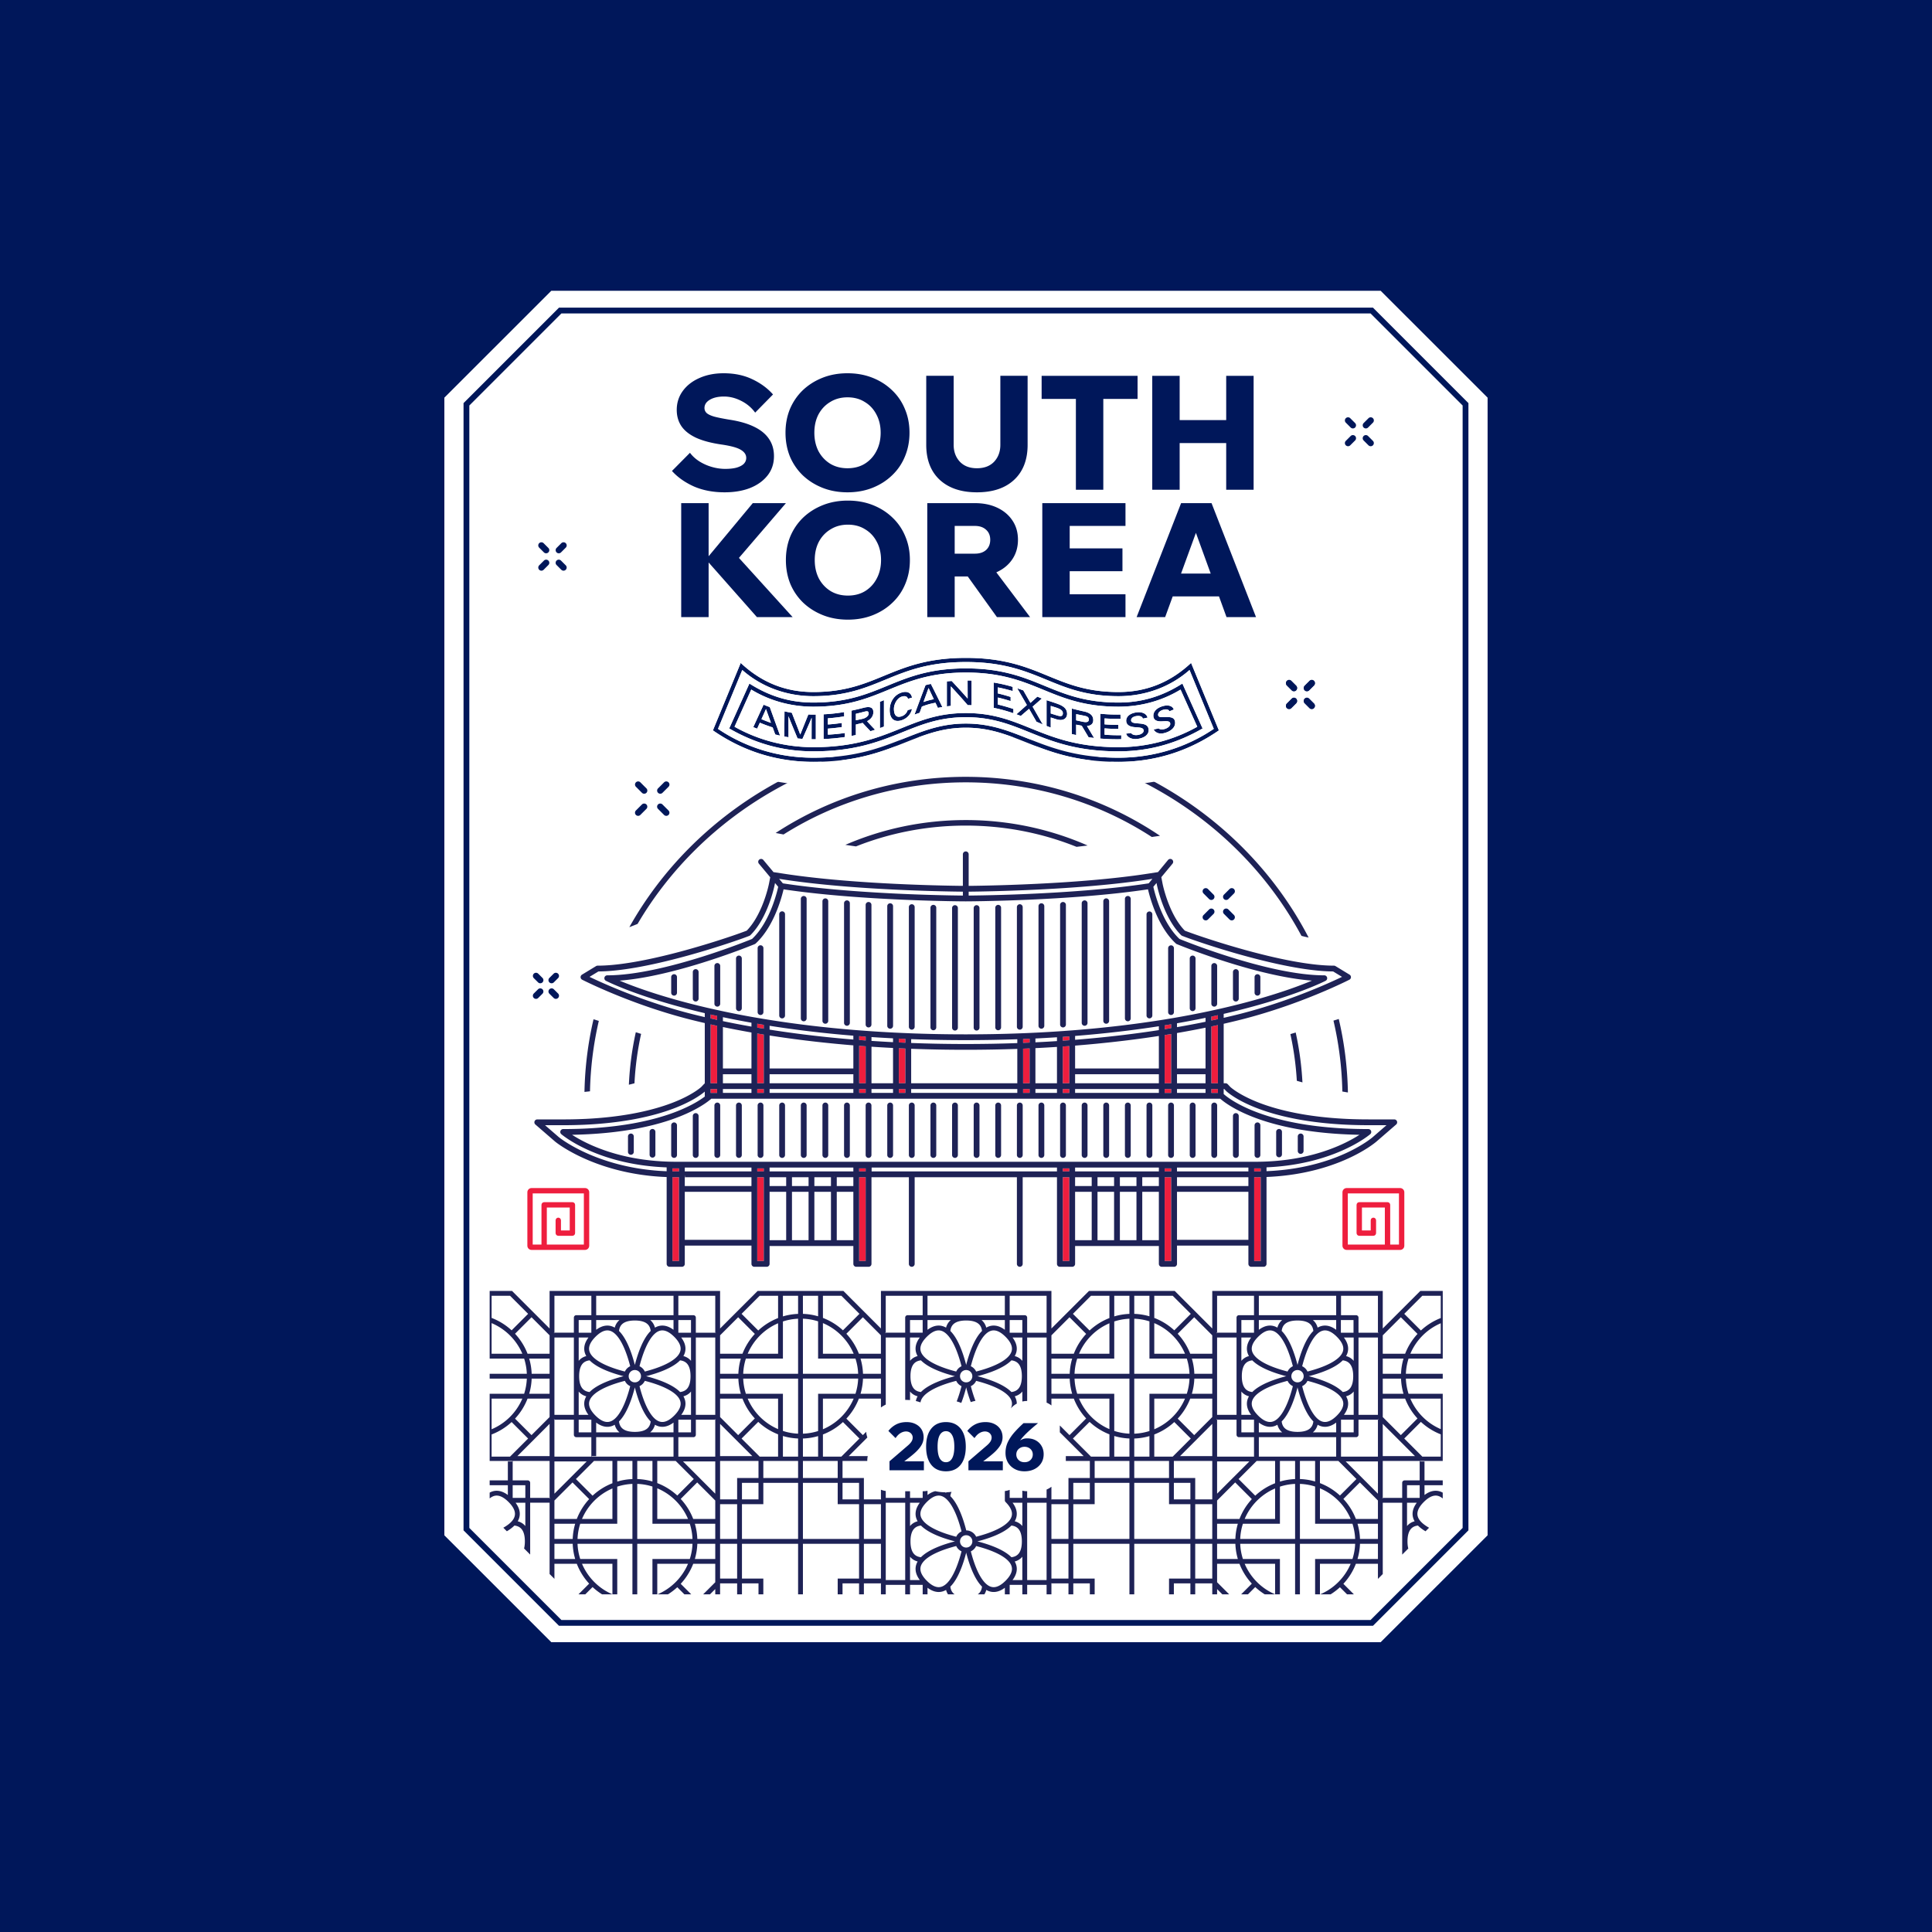
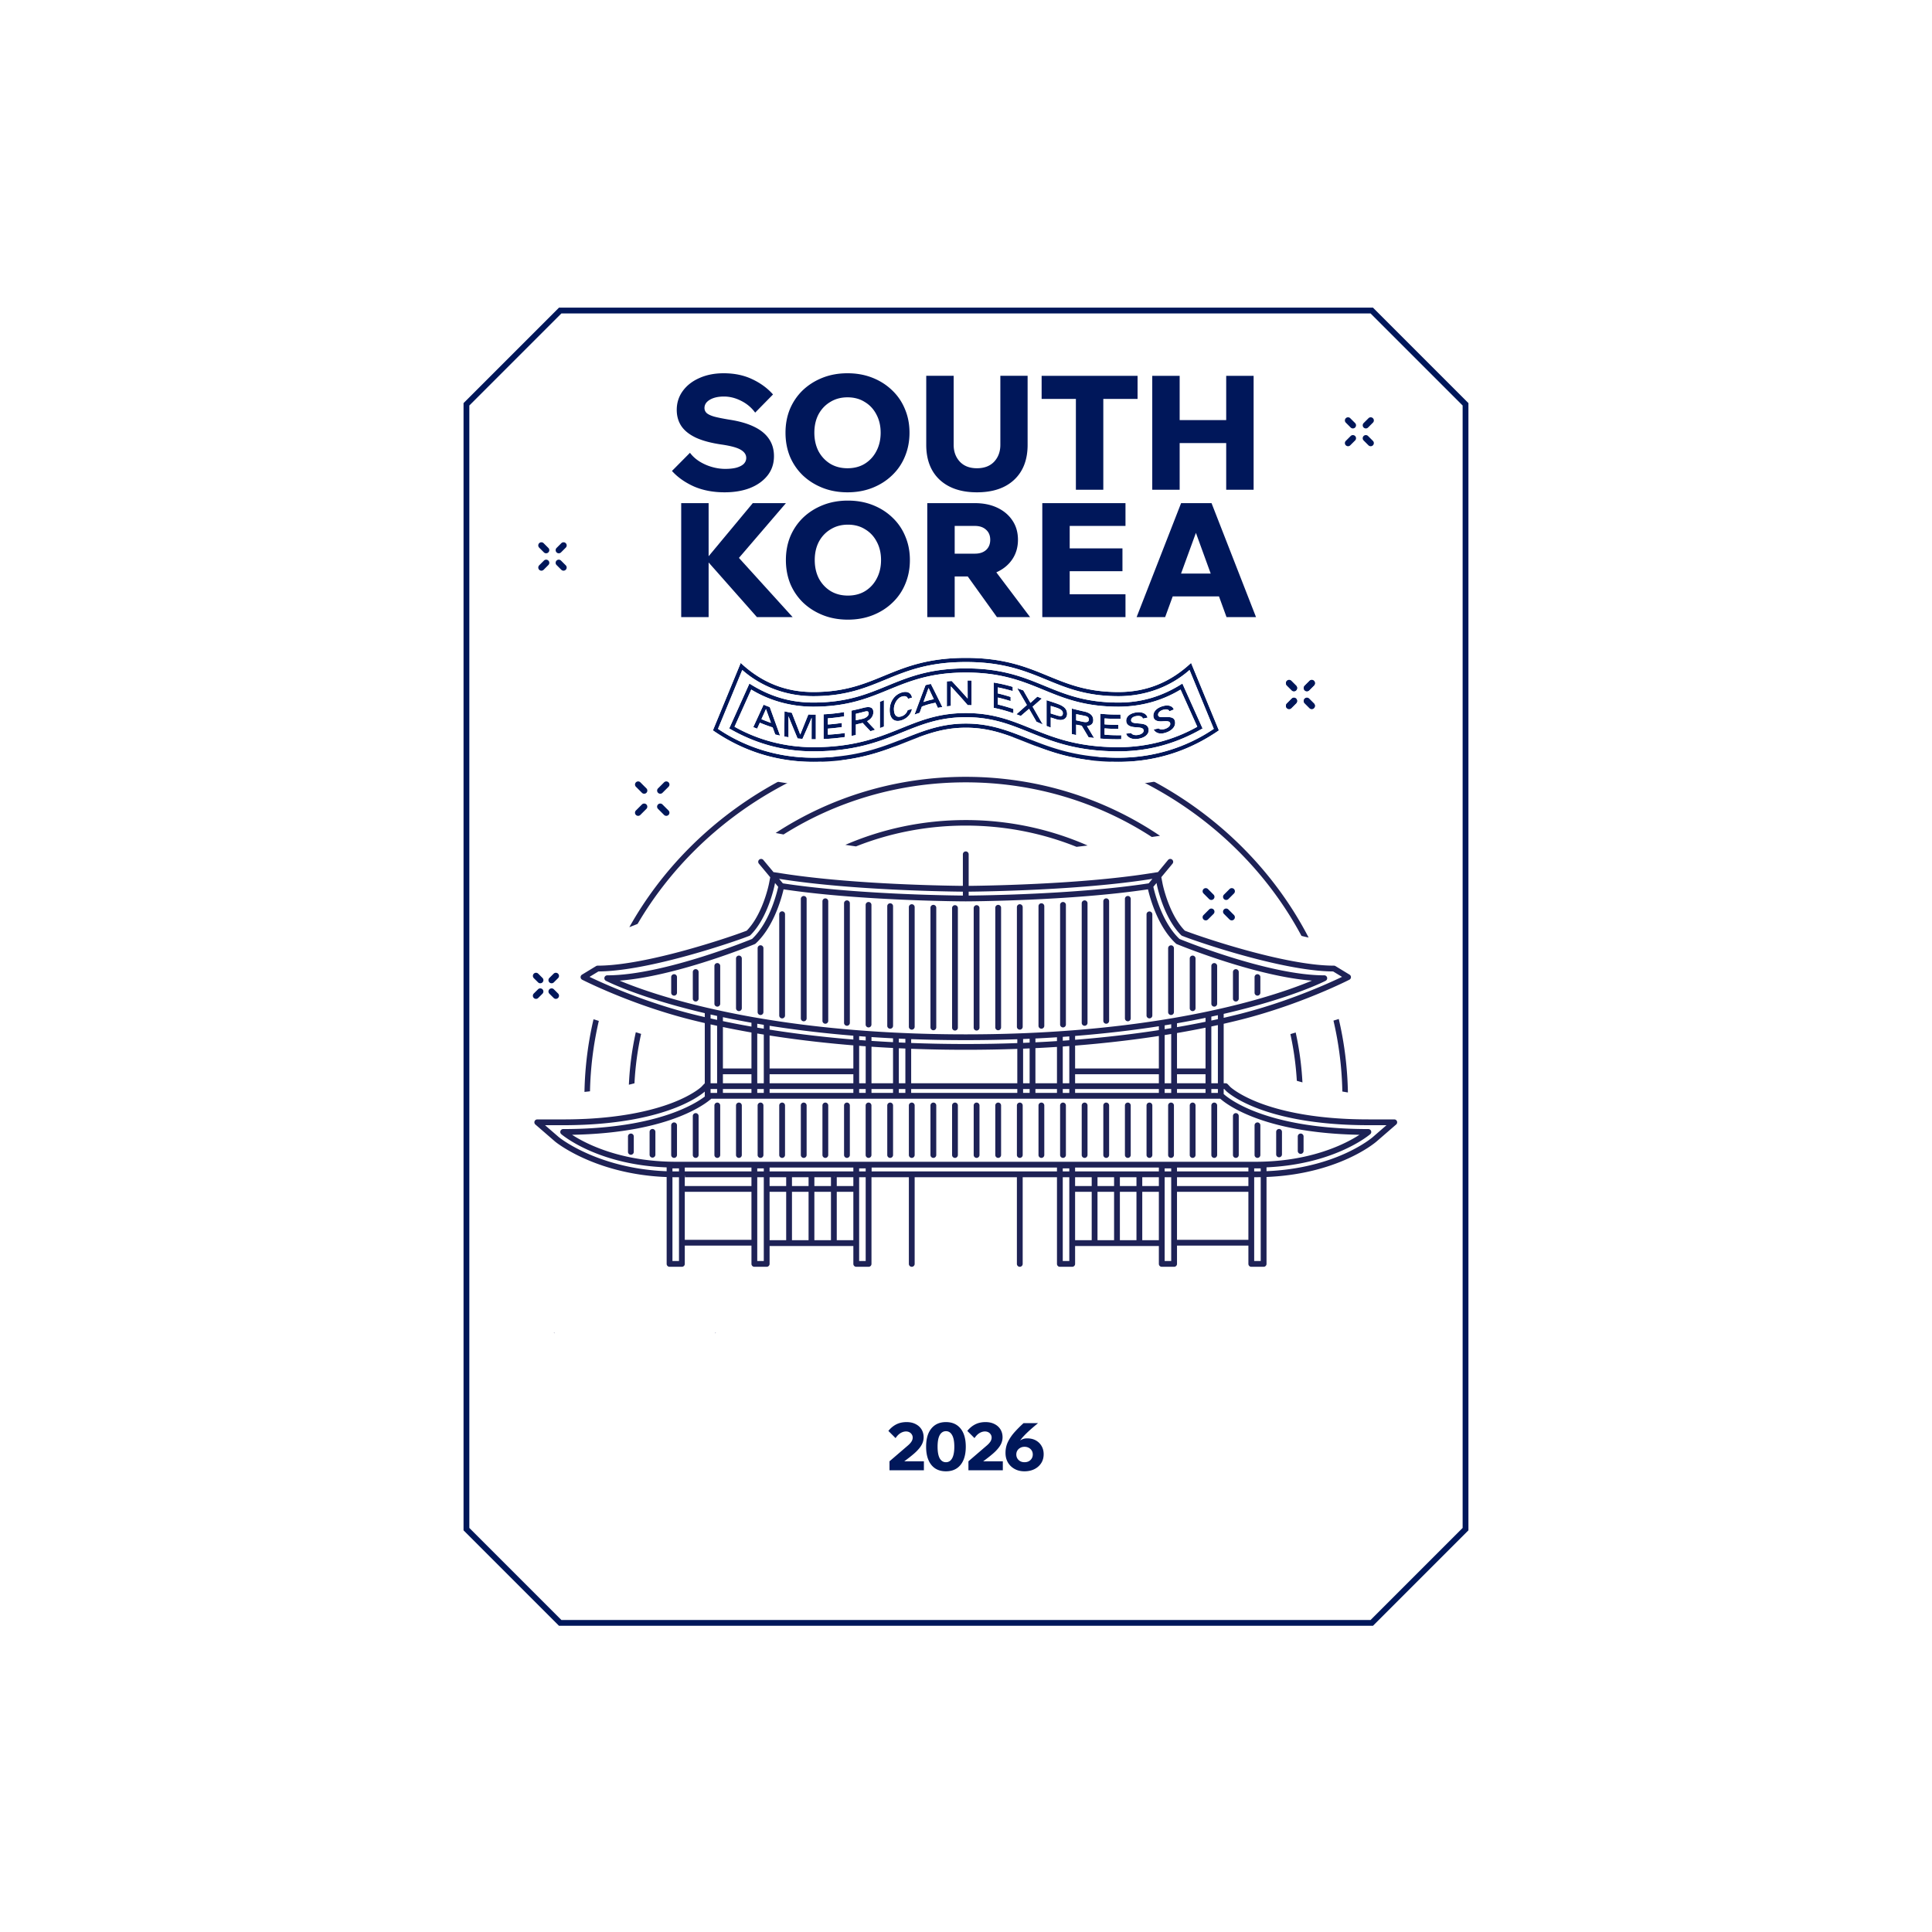
<svg xmlns="http://www.w3.org/2000/svg" width="2000" height="2000" fill="none" viewBox="0 0 2000 2000">
-   <path fill="#00175a" d="M0 0h2000v2000H0z" />
-   <path fill="#fff" d="M570.718 1700 460 1589.35V411.65L570.718 301h858.532l110.71 110.65v1177.7L1429.25 1700z" />
+   <path fill="#fff" d="M570.718 1700 460 1589.35V411.65L570.718 301h858.532l110.71 110.65L1429.25 1700z" />
  <path fill="#00175a" d="m1421.3 318.477 98.81 98.807V1584.2l-98.81 98.81H578.667l-98.811-98.81V417.284l98.811-98.807zM485.856 419.769V1581.71l95.296 95.3h837.658l95.3-95.3V419.77l-95.3-95.293H581.151z" />
  <path fill="#00175a" d="M1297.74 389.042v117.96h-28.38v-48.34h-48.18v48.34h-28.37v-117.96h28.37v45.86h48.18v-45.86zM1177.61 389.042v23.92h-35.47v94.04h-28.38v-94.04h-35.47v-23.92zM1063.78 389.038v71.439c0 15.508-4.68 27.607-14.03 36.296-9.24 8.58-22.05 12.869-38.44 12.869q-24.416 0-38.44-12.869-14.024-13.034-14.024-36.296v-71.439h28.377v71.439q0 10.558 6.435 17.488 6.433 6.764 17.652 6.764 11.385 0 17.82-6.764c4.29-4.62 6.43-10.449 6.43-17.488v-71.439zM877.332 509.642q-14.024 0-25.738-4.619-11.714-4.62-20.458-12.869-8.58-8.25-13.364-19.468-4.62-11.385-4.619-24.748 0-13.364 4.619-24.583 4.785-11.219 13.364-19.468 8.744-8.25 20.458-12.869 11.714-4.62 25.738-4.62t25.737 4.62q11.715 4.62 20.293 12.869 8.745 8.249 13.364 19.468 4.785 11.219 4.785 24.583t-4.785 24.748q-4.619 11.218-13.364 19.468-8.578 8.249-20.293 12.869t-25.737 4.619m0-24.913q10.229 0 17.818-4.619 7.755-4.784 12.044-13.034 4.455-8.414 4.455-19.138t-4.455-18.973q-4.29-8.25-12.044-12.869-7.589-4.785-17.818-4.785-10.064 0-17.819 4.785-7.754 4.619-12.209 12.869-4.289 8.248-4.289 18.973t4.289 19.138q4.455 8.25 12.209 13.034 7.755 4.62 17.819 4.619M695.616 487.534l18.644-18.808q3.794 5.115 9.734 8.909a51.2 51.2 0 0 0 13.033 5.775q6.93 1.979 13.694 1.979 7.095 0 11.879-1.319 4.95-1.485 7.424-3.96 2.475-2.64 2.475-6.104 0-4.95-5.444-8.25-5.445-3.464-20.293-5.609-15.839-2.31-26.068-6.93-10.229-4.784-15.179-11.879-4.949-7.259-4.949-16.993 0-11.054 6.269-19.633 6.27-8.58 17.159-13.364 11.053-4.95 25.077-4.95 16.663 0 29.533 6.105 13.033 6.104 21.613 15.838l-18.479 18.809q-5.609-7.755-14.518-12.209-8.745-4.455-17.819-4.455-8.909 0-14.518 3.3-5.61 3.3-5.61 8.579 0 2.97 2.145 5.115 2.31 2.144 7.919 3.794 5.61 1.485 15.509 3.135 15.344 2.31 25.572 7.259 10.394 4.95 15.509 12.539 5.28 7.59 5.28 17.984 0 11.548-6.6 19.963-6.599 8.414-18.148 13.034-11.384 4.454-26.398 4.454-17.819 0-31.842-6.104-13.858-6.27-22.603-16.004M1254.18 520.852h-31.52l-46.03 117.96h29.53l7.83-21.44h47.9l7.79 21.44h30.53zm-31.57 72.92 15.39-42.16 15.32 42.16zM1107.35 544.442v23.26h54.61v23.6h-54.61v23.92h57.75v23.59h-86.12v-117.96h86.12v23.59zM1031.39 592.472l1.11-.51c6.71-3.19 11.94-7.65 15.68-13.37s5.61-12.31 5.61-19.79q0-11.385-5.61-19.8c-3.74-5.72-8.97-10.18-15.68-13.37s-14.46-4.78-23.26-4.78h-49.331v117.96h28.38v-42.07h13.531l30.19 42.07h34.32zm-43.101-48.03h20.951q7.26 0 11.55 3.96c2.86 2.53 4.29 6 4.29 10.4s-1.43 7.92-4.29 10.55c-2.86 2.53-6.71 3.8-11.55 3.8h-20.951zM877.735 641.455q-14.025 0-25.738-4.62-11.714-4.62-20.458-12.869-8.58-8.249-13.364-19.468-4.62-11.383-4.62-24.748 0-13.363 4.62-24.582 4.785-11.22 13.364-19.469 8.744-8.249 20.458-12.868 11.713-4.62 25.738-4.62 14.024 0 25.737 4.62 11.714 4.619 20.293 12.868 8.745 8.25 13.364 19.469 4.785 11.219 4.785 24.582 0 13.365-4.785 24.748-4.62 11.219-13.364 19.468-8.579 8.25-20.293 12.869-11.714 4.62-25.737 4.62m0-24.913q10.228 0 17.818-4.62 7.754-4.784 12.044-13.033 4.455-8.415 4.454-19.139 0-10.723-4.454-18.973-4.29-8.249-12.044-12.869-7.59-4.784-17.818-4.784-10.065 0-17.819 4.784-7.754 4.62-12.209 12.869-4.289 8.25-4.289 18.973 0 10.724 4.289 19.139 4.455 8.249 12.209 13.033 7.754 4.62 17.819 4.62" />
  <path fill="#00175a" d="M820.508 638.812h-36.959l-49.99-56.55v56.55h-28.38v-117.96h28.38v54.96l45.699-54.96h34.321l-48.64 56.69z" />
-   <path fill="#ee1e3e" d="M742.355 1051.68v4.11c-2.31-.5-4.56-1-6.77-1.5v-4.11c2.22.5 4.48 1.01 6.77 1.5M742.355 1061.91v59.46h-6.77v-60.93c2.21.49 4.47.98 6.77 1.47M742.355 1127.37h-6.77v4.02h6.77zM790.675 1060.89v4.02c-2.29-.37-4.54-.74-6.77-1.12v-4.04c2.24.39 4.49.77 6.77 1.14M790.675 1070.99v50.38h-6.77v-51.5c2.23.38 4.48.75 6.77 1.12M790.675 1127.37h-6.77v4.01h6.77zM896.155 1127.37h-6.77v4.02h6.77zM896.155 1073.13v3.98c-1.39-.1-2.77-.2-4.15-.31-.88-.06-1.75-.13-2.62-.2v-3.98c2.25.18 4.5.35 6.77.51M896.155 1083.13v38.24h-6.77v-38.75q2.76.225 5.55.42zM937.235 1075.45v4c-2.27-.09-4.53-.19-6.77-.3v-4c2.25.11 4.51.21 6.77.3M937.235 1127.37h-6.77v4.01h6.77zM937.235 1085.45v35.92h-6.77v-36.21c2.24.1 4.5.2 6.77.29M1065.86 1075.31v3.98c-2.24.11-4.49.2-6.76.3v-4c2.27-.09 4.52-.18 6.76-.28M1065.86 1127.37h-6.76v4.02h6.76zM1065.86 1085.3v36.07h-6.76v-35.78c2.27-.09 4.52-.19 6.76-.29M1106.94 1127.37h-6.77v4.02h6.77zM1106.94 1072.87v3.98c-1.99.15-4 .29-6.02.44-.25.01-.5.03-.75.05v-3.98c2.28-.16 4.53-.33 6.77-.49M1106.94 1082.86v38.51h-6.77v-38.02c1.45-.1 2.89-.2 4.32-.31.82-.05 1.64-.11 2.45-.18M1212.43 1127.37h-6.78v4.02h6.78zM1212.43 1060.31v4.01q-3.345.555-6.78 1.11v-4.01c.2-.03.4-.07.6-.09.94-.15 1.87-.3 2.8-.46 1.13-.18 2.26-.37 3.38-.56M1212.43 1070.4v50.97h-6.78v-49.87c2.29-.36 4.55-.73 6.78-1.1M1260.75 1127.37h-6.78v4.02h6.78zM1260.75 1050.91v4.09q-3.33.735-6.78 1.47v-4.08c1.15-.24 2.29-.49 3.42-.74 1.13-.24 2.25-.49 3.36-.74M1260.75 1061.14v60.23h-6.78v-58.77c2.31-.49 4.57-.97 6.78-1.46M702.885 1218.66v86.72h-6.77v-86.75q1.905.03 3.84.03zM702.885 1209.5v3.16h-2.93q-1.935 0-3.84-.03v-3.13zM790.675 1209.5h-6.77v3.16h6.77zM790.675 1218.66h-6.77v86.72h6.77zM896.155 1209.5h-6.77v3.15h6.77zM896.155 1218.65h-6.77v86.73h6.77zM1106.94 1209.5h-6.77v3.14h6.77zM1106.94 1218.64h-6.77v86.74h6.77zM1212.43 1209.5h-6.78v3.15h6.78zM1212.43 1218.65h-6.78v86.73h6.78zM1305.1 1209.5v3.09c-1.82.04-3.67.06-5.53.06h-1.24v-3.15zM1305.1 1218.59v86.79h-6.77v-86.73h1.24c1.86 0 3.71-.02 5.53-.06M605.615 1229.87h-55.35c-2.39 0-4.34 1.95-4.34 4.35v55.36c0 2.39 1.95 4.34 4.34 4.34h55.36l-.01-.01c2.39 0 4.34-1.95 4.34-4.35v-55.34c0-2.4-1.95-4.35-4.34-4.35m-1.2 58.52h-38.34v-38.36h23.71v23.71h-9.08v-10.45c0-1.54-1.24-2.78-2.77-2.78-1.54 0-2.78 1.24-2.78 2.78v13.22c0 1.54 1.24 2.78 2.78 2.78h14.63c1.54 0 2.78-1.24 2.78-2.78v-29.25c0-1.53-1.24-2.77-2.78-2.77h-29.25c-1.54 0-2.78 1.24-2.78 2.77v41.13h-9.08v-52.98h52.96zM1449.4 1229.87h-55.34c-2.4 0-4.35 1.95-4.35 4.35v55.34c0 2.4 1.95 4.35 4.35 4.35l-.02.01h55.36c2.4 0 4.35-1.95 4.35-4.34v-55.36c0-2.4-1.95-4.35-4.35-4.35m-1.19 58.52h-9.08v-41.13c0-1.53-1.24-2.77-2.78-2.77h-29.25c-1.54 0-2.78 1.24-2.78 2.77v29.25c0 1.54 1.24 2.78 2.78 2.78h14.64c1.53 0 2.77-1.24 2.77-2.78v-13.22c0-1.54-1.24-2.78-2.77-2.78-1.54 0-2.78 1.24-2.78 2.78v10.45h-9.08v-23.71h23.71v38.36h-38.34v-52.98h52.96z" />
  <path fill="#1e2256" d="M614.415 1055.15c-5.67 24.26-8.881 49.41-9.371 75.2 1.91-.2 3.821-.41 5.72-.63a355 355 0 0 1 9.131-72.89zm771.465-.31-5.48 1.71c5.54 23.69 8.68 48.24 9.2 73.39 1.91.34 3.83.67 5.75.98-.47-26.09-3.71-51.54-9.47-76.08m-385.7-294.481c-150.866 0-282.106 80.71-348.685 199.44a357 357 0 0 0 8.529-3.37c66.601-113.54 193.92-190.35 340.156-190.35 151.5 0 282.69 82.43 347.11 202.74 2.41.63 4.88 1.21 7.39 1.74-64.55-124.59-199.1-210.2-354.5-210.2" />
  <path fill="#1e2256" d="m1341.29 1068.81-5.48 1.71c3.45 15.73 5.7 31.86 6.66 48.32 1.87.54 3.81 1.09 5.82 1.64-.93-17.62-3.3-34.87-7-51.67M999.714 804.169c-72.91 0-140.69 21.46-196.75 58.13 2.61.5 5.33 1.02 8.161 1.54 54.139-34.09 118.969-53.96 188.589-53.96 71.376 0 137.706 20.88 192.656 56.57 2.88-.41 5.71-.82 8.48-1.22-56.9-38.46-126.32-61.06-201.136-61.06m-341.53 264.411a316 316 0 0 0-7.17 54.31q2.956-.705 5.79-1.47c.89-17.44 3.21-34.53 6.871-51.16z" />
  <path fill="#1e2256" d="M999.714 848.929c-44.39 0-86.579 9.18-124.61 25.66 3.641.55 7.311 1.09 11.011 1.61h.01c35-13.88 73.37-21.55 113.589-21.55 40.656 0 79.426 7.84 114.726 22.01h.01c3.82-.45 7.63-.91 11.45-1.38-38.43-16.91-81.19-26.35-126.186-26.35M697.82 1030.68c-1.657 0-3-1.35-3-3v-16.19c0-1.66 1.343-3 3-3s3 1.34 3 3v16.19c0 1.65-1.343 3-3 3M720.189 1036.75c-1.657 0-3-1.34-3-3v-27.5c0-1.65 1.343-3 3-3 1.656 0 3 1.35 3 3v27.5c0 1.66-1.344 3-3 3M742.56 1042.06c-1.657 0-3-1.34-3-3v-39.105a3 3 0 1 1 6 0v39.105c0 1.66-1.343 3-3 3M764.92 1046.7c-1.657 0-3-1.34-3-3v-51.487a3 3 0 1 1 6 0v51.487c0 1.66-1.344 3-3 3M787.29 1050.74c-1.657 0-3-1.34-3-3v-66.191a3 3 0 1 1 6 0v66.191c0 1.66-1.343 3-3 3M809.66 1054.23c-1.657 0-3-1.35-3-3V946.408a3 3 0 1 1 6 0v104.822c0 1.65-1.343 3-3 3M832.019 1057.24c-1.657 0-3-1.34-3-3V930.518a3 3 0 1 1 6 0v123.722c0 1.66-1.343 3-3 3M854.39 1059.76c-1.657 0-3-1.34-3-3V933.002a3 3 0 1 1 6 0v123.758c0 1.66-1.343 3-3 3M876.76 1061.87c-1.657 0-3-1.34-3-3V935.072a3 3 0 1 1 6 0v123.798c0 1.66-1.343 3-3 3M899.12 1063.59c-1.657 0-3-1.34-3-3V936.752a3 3 0 1 1 6 0v123.838c0 1.66-1.343 3-3 3M921.49 1064.92c-1.657 0-3-1.34-3-3V938.072a3 3 0 1 1 6 0v123.848c0 1.66-1.343 3-3 3M943.859 1065.9c-1.657 0-3-1.35-3-3V939.065a3 3 0 1 1 6 0V1062.9c0 1.65-1.344 3-3 3M966.22 1066.52c-1.657 0-3-1.34-3-3V939.713a3 3 0 1 1 6 0v123.807c0 1.66-1.343 3-3 3M988.59 1066.82c-1.657 0-3-1.34-3-3V940.033a3 3 0 1 1 6 0v123.787c0 1.66-1.344 3-3 3M1010.96 1066.82c-1.66 0-3-1.34-3-3V940.033c0-1.657 1.34-3 3-3s3 1.343 3 3v123.787c0 1.66-1.34 3-3 3M1033.32 1066.52c-1.66 0-3-1.34-3-3V939.713c0-1.657 1.34-3 3-3s3 1.343 3 3v123.807c0 1.66-1.34 3-3 3M1055.69 1065.9c-1.66 0-3-1.35-3-3V939.065c0-1.657 1.34-3 3-3s3 1.343 3 3V1062.9c0 1.65-1.34 3-3 3M1078.05 1064.91c-1.66 0-3-1.34-3-3V938.072c0-1.657 1.34-3 3-3s3 1.343 3 3v123.838c0 1.66-1.34 3-3 3M1100.42 1063.58c-1.66 0-3-1.34-3-3V936.744c0-1.657 1.34-3 3-3s3 1.343 3 3v123.836c0 1.66-1.34 3-3 3M1122.79 1061.87c-1.66 0-3-1.34-3-3V935.065c0-1.657 1.34-3 3-3s3 1.343 3 3v123.805c0 1.66-1.34 3-3 3M1145.15 1059.76c-1.66 0-3-1.34-3-3V932.994c0-1.657 1.34-3 3-3s3 1.343 3 3v123.766c0 1.66-1.34 3-3 3M1167.52 1057.22c-1.66 0-3-1.34-3-3V930.502c0-1.657 1.34-3 3-3s3 1.343 3 3v123.718c0 1.66-1.34 3-3 3M1189.89 1054.22c-1.66 0-3-1.34-3-3V946.533c0-1.657 1.34-3 3-3s3 1.343 3 3v104.687c0 1.66-1.34 3-3 3M1212.25 1050.73c-1.66 0-3-1.34-3-3v-66.126c0-1.657 1.34-3 3-3s3 1.343 3 3v66.126c0 1.66-1.34 3-3 3M1234.62 1046.7c-1.66 0-3-1.35-3-3v-51.464c0-1.657 1.34-3 3-3s3 1.343 3 3v51.464c0 1.65-1.34 3-3 3M1256.99 1042.06c-1.66 0-3-1.34-3-3v-39.089c0-1.657 1.34-3 3-3s3 1.343 3 3v39.089c0 1.66-1.34 3-3 3M1279.35 1036.76c-1.66 0-3-1.35-3-3v-27.49c0-1.66 1.34-3 3-3s3 1.34 3 3v27.49c0 1.65-1.34 3-3 3M1301.72 1030.67c-1.66 0-3-1.34-3-3v-16.18c0-1.65 1.34-3 3-3s3 1.35 3 3v16.18c0 1.66-1.34 3-3 3M653.09 1195.4c-1.657 0-3-1.35-3-3v-15.95c0-1.65 1.343-3 3-3 1.656 0 3 1.35 3 3v15.95c0 1.65-1.344 3-3 3M675.46 1198.37c-1.657 0-3-1.34-3-3v-23.66c0-1.65 1.343-3 3-3 1.656 0 3 1.35 3 3v23.66c0 1.66-1.344 3-3 3M697.82 1198.64c-1.657 0-3-1.34-3-3v-30.72c0-1.65 1.343-3 3-3s3 1.35 3 3v30.72c0 1.66-1.343 3-3 3M720.189 1198.65c-1.657 0-3-1.34-3-3v-40.35c0-1.66 1.343-3 3-3 1.656 0 3 1.34 3 3v40.35c0 1.66-1.344 3-3 3M742.56 1198.65c-1.657 0-3-1.35-3-3v-51.26c0-1.66 1.343-3 3-3s3 1.34 3 3v51.26c0 1.65-1.343 3-3 3M764.92 1198.65c-1.657 0-3-1.35-3-3v-51.26c0-1.66 1.343-3 3-3 1.656 0 3 1.34 3 3v51.26c0 1.65-1.344 3-3 3M787.29 1198.65c-1.657 0-3-1.35-3-3v-51.26c0-1.66 1.343-3 3-3s3 1.34 3 3v51.26c0 1.65-1.343 3-3 3M809.66 1198.65c-1.657 0-3-1.35-3-3v-51.26c0-1.66 1.343-3 3-3s3 1.34 3 3v51.26c0 1.65-1.343 3-3 3M832.019 1198.65c-1.657 0-3-1.35-3-3v-51.26c0-1.66 1.343-3 3-3s3 1.34 3 3v51.26c0 1.65-1.343 3-3 3M854.39 1198.65c-1.657 0-3-1.35-3-3v-51.26c0-1.66 1.343-3 3-3s3 1.34 3 3v51.26c0 1.65-1.343 3-3 3M876.76 1198.65c-1.657 0-3-1.35-3-3v-51.26c0-1.66 1.343-3 3-3s3 1.34 3 3v51.26c0 1.65-1.343 3-3 3M899.12 1198.65c-1.657 0-3-1.35-3-3v-51.26c0-1.66 1.343-3 3-3s3 1.34 3 3v51.26c0 1.65-1.343 3-3 3M921.49 1198.65c-1.657 0-3-1.35-3-3v-51.26c0-1.66 1.343-3 3-3s3 1.34 3 3v51.26c0 1.65-1.343 3-3 3M943.859 1198.65c-1.657 0-3-1.35-3-3v-51.26c0-1.66 1.343-3 3-3 1.656 0 3 1.34 3 3v51.26c0 1.65-1.344 3-3 3M966.22 1198.65c-1.657 0-3-1.35-3-3v-51.26c0-1.66 1.343-3 3-3s3 1.34 3 3v51.26c0 1.65-1.343 3-3 3M988.59 1198.65c-1.657 0-3-1.35-3-3v-51.26c0-1.66 1.343-3 3-3 1.656 0 3 1.34 3 3v51.26c0 1.65-1.344 3-3 3M1010.96 1198.65c-1.66 0-3-1.35-3-3v-51.26c0-1.66 1.34-3 3-3s3 1.34 3 3v51.26c0 1.65-1.34 3-3 3M1033.32 1198.65c-1.66 0-3-1.35-3-3v-51.26c0-1.66 1.34-3 3-3s3 1.34 3 3v51.26c0 1.65-1.34 3-3 3M1055.69 1198.65c-1.66 0-3-1.35-3-3v-51.26c0-1.66 1.34-3 3-3s3 1.34 3 3v51.26c0 1.65-1.34 3-3 3M1078.05 1198.65c-1.66 0-3-1.35-3-3v-51.26c0-1.66 1.34-3 3-3s3 1.34 3 3v51.26c0 1.65-1.34 3-3 3M1100.42 1198.65c-1.66 0-3-1.35-3-3v-51.26c0-1.66 1.34-3 3-3s3 1.34 3 3v51.26c0 1.65-1.34 3-3 3M1122.79 1198.65c-1.66 0-3-1.35-3-3v-51.26c0-1.66 1.34-3 3-3s3 1.34 3 3v51.26c0 1.65-1.34 3-3 3M1145.15 1198.65c-1.66 0-3-1.35-3-3v-51.26c0-1.66 1.34-3 3-3s3 1.34 3 3v51.26c0 1.65-1.34 3-3 3M1167.52 1198.65c-1.66 0-3-1.35-3-3v-51.26c0-1.66 1.34-3 3-3s3 1.34 3 3v51.26c0 1.65-1.34 3-3 3M1189.89 1198.65c-1.66 0-3-1.35-3-3v-51.26c0-1.66 1.34-3 3-3s3 1.34 3 3v51.26c0 1.65-1.34 3-3 3M1212.25 1198.65c-1.66 0-3-1.35-3-3v-51.26c0-1.66 1.34-3 3-3s3 1.34 3 3v51.26c0 1.65-1.34 3-3 3M1234.62 1198.65c-1.66 0-3-1.35-3-3v-51.26c0-1.66 1.34-3 3-3s3 1.34 3 3v51.26c0 1.65-1.34 3-3 3M1256.99 1198.65c-1.66 0-3-1.35-3-3v-51.26c0-1.66 1.34-3 3-3s3 1.34 3 3v51.26c0 1.65-1.34 3-3 3M1279.35 1198.64c-1.66 0-3-1.34-3-3v-40.34c0-1.66 1.34-3 3-3s3 1.34 3 3v40.34c0 1.66-1.34 3-3 3M1301.72 1198.64c-1.66 0-3-1.34-3-3v-30.71c0-1.66 1.34-3 3-3s3 1.34 3 3v30.71c0 1.66-1.34 3-3 3M1324.09 1198.02c-1.66 0-3-1.34-3-3v-23.31c0-1.65 1.34-3 3-3s3 1.35 3 3v23.31c0 1.66-1.34 3-3 3M1346.45 1194.48c-1.66 0-3-1.34-3-3v-15.03c0-1.65 1.34-3 3-3s3 1.35 3 3v15.03c0 1.66-1.34 3-3 3M863.625 1218.65h-.411v-.63c.13.21.271.42.411.63M736.334 1137.38l-.01.01h9.03c.051 0 .11 0 .16-.01zm9.65-91.05c-4.359-.93-8.589-1.88-12.69-2.84-.09-.02-.169-.04-.27-.04 4.221.98 8.57 1.95 13.06 2.91zM784.564 1053.78l-3.13-.55c-.11-.02-.22-.03-.33-.04 1.92.34 3.87.68 5.83 1-.799-.14-1.58-.28-2.37-.41m9.591 1.6c-.361-.06-.721-.12-1.081-.17.45.08.9.16 1.351.23zM899.365 1067.34l-3.141-.21c1.09.08 2.171.15 3.26.23zm-13.131 70.04c.05.01.1.01.151.01h12.77c.049 0 .109 0 .159-.01zM940.354 1069.57c-4.29-.17-8.53-.35-12.739-.56h-.151c4.34.22 8.74.42 13.191.59zM1055.95 1137.38c.05.01.1.01.15.01h12.76c.05 0 .11 0 .16-.01zm12.77-68.21-3.16.15c1.11-.05 2.22-.09 3.32-.15zM1109.72 1066.64c-4.2.32-8.45.63-12.75.92l-.29.03c4.45-.3 8.83-.61 13.16-.95zm-12.7 70.74c.05.01.1.01.15.01h12.77c.05 0 .11 0 .16-.01zM1202.5 1137.38c.05.01.1.01.15.01h12.78c.05 0 .1 0 .15-.01zM1263.2 1137.38h-12.38c.05.01.1.01.15.01h12.24z" />
  <path fill="#1e2256" d="M863.214 1218.02v.63h.411c-.14-.21-.281-.42-.411-.63m-154.329-1.47v2.11h.639c-.22-.7-.43-1.41-.639-2.11M742.354 1131.38h-6.77v.01h6.77zM896.155 1131.38h-6.77v.01h6.77zM1065.86 1131.38h-6.76v.01h6.76zM1106.94 1131.38h-6.77v.01h6.77zM1212.43 1131.38h-6.78v.01h6.78zM1260.75 1131.38h-6.78v.01h6.78zM999.764 933.089v.01h.01v-.01zm59.336 142.501v.01c2.27-.09 4.52-.19 6.76-.29-2.24.1-4.49.19-6.76.28m41.07-2.23v.01c2.27-.16 4.53-.32 6.77-.49v-.01c-2.24.16-4.49.33-6.77.49m105.48-11.94v.01c.2-.03.4-.07.6-.1-.2.02-.4.06-.6.09m-275.186 13.73v.02l6.77.3v-.02c-2.26-.09-4.52-.19-6.77-.3m-41.079-2.53v.01c2.24.18 4.5.35 6.77.51v-.01c-2.27-.16-4.52-.33-6.77-.51m-105.48-12.87v.02c2.23.38 4.49.76 6.77 1.13v-.01c-2.28-.37-4.53-.75-6.77-1.14m-48.321-9.57v.01c2.22.51 4.48 1.01 6.77 1.51v-.02c-2.29-.49-4.55-1-6.77-1.5m264.18-117.091v.01h.01v-.01zm59.336 142.501v.01c2.27-.09 4.52-.19 6.76-.29-2.24.1-4.49.19-6.76.28m41.07-2.23v.01c2.27-.16 4.53-.32 6.77-.49v-.01c-2.24.16-4.49.33-6.77.49m-169.706 1.79v.02l6.77.3v-.02c-2.26-.09-4.52-.19-6.77-.3m-41.079-2.53v.01c2.24.18 4.5.35 6.77.51v-.01c-2.27-.16-4.52-.33-6.77-.51m-105.48-12.87v.02c2.23.38 4.49.76 6.77 1.13v-.01c-2.28-.37-4.53-.75-6.77-1.14m215.859-126.661v.01h.01v-.01zM702.885 1230.62v.3c-.01-.05-.01-.1-.01-.15s0-.1.01-.15M1298.34 1230.77c0 .1-.01.2-.01.3v-.6c0 .1.01.2.01.3M702.885 1286.31v.31c-.01-.05-.01-.11-.01-.16s0-.1.01-.15M1298.34 1286.46c0 .1-.01.2-.01.3v-.6c0 .1.01.2.01.3M790.675 1108.92v.3c-.01-.05-.01-.1-.01-.15s0-.1.01-.15M790.675 1230.62v.3c-.01-.05-.01-.1-.01-.15s0-.1.01-.15M790.675 1286.71v.31c-.01-.05-.01-.11-.01-.16s0-.1.01-.15M999.764 932.729v.36h-.01c.01-.03.01-.11.01-.36M999.784 933.089h-.01v-.36c0 .25 0 .33.01.36" />
  <path fill="#1e2256" d="M1446.15 1160.75a3 3 0 0 0-2.81-1.95h-26.82c-7.6 0-14.84-.17-21.71-.48-1.93-.09-3.84-.19-5.71-.3-15.45-.9-28.99-2.53-40.77-4.55-1.94-.34-3.82-.68-5.66-1.03-15.63-2.99-27.86-6.64-37.07-10.05l-1.94-.73c-.54-.21-1.08-.42-1.6-.62-2.02-.81-3.92-1.61-5.71-2.4-7.07-3.12-12.32-6.09-15.98-8.44-2.42-1.55-4.15-2.84-5.26-3.72q-.825-.66-1.2-.99-.195-.165-.27-.24c0-.01-.01-.01-.01-.01l-2.76-2.93a3.02 3.02 0 0 0-2.03-.94h-2.09v-61.56c5.92-1.35 11.51-2.69 16.76-4l.21-.05 2.68-.68c.97-.25 1.93-.5 2.89-.75 13.8-3.63 26.95-7.71 39.01-11.85 1.83-.62 3.63-1.25 5.41-1.87a626 626 0 0 0 38.03-14.86c1.85-.79 3.61-1.55 5.28-2.29 12.11-5.33 19.37-9.02 19.88-9.28.95-.5 1.57-1.48 1.6-2.56.04-1.08-.52-2.1-1.44-2.66l-14.61-8.88a3.05 3.05 0 0 0-1.35-.431h-.21l-1.21-.01c-3.73-.03-7.65-.23-11.73-.56-2.12-.16-4.28-.37-6.48-.62-15.31-1.68-32.33-5.01-49.06-9.01a727.668 727.668 0 0 1-23.66-6.12c-16.38-4.52-31.34-9.23-42.69-13.01-3.69-1.23-6.99-2.36-9.84-3.36-4.4-1.54-7.71-2.77-9.67-3.53-6.49-6.6-11.45-15.42-15.08-23.82-.96-2.2-1.82-4.37-2.6-6.46a148 148 0 0 1-4.11-13c-.87-3.32-1.27-5.35-1.27-5.35l-.01-.03-1.28-6.72 11.58-13.98.1-.12c.95-1.27.74-3.08-.49-4.1a2.99 2.99 0 0 0-4.12.28l-.11.11-10.44 12.61h-.16l-.29.03-9.54 1.48c-3 .46-6.04.91-9.12 1.34-2.77.39-5.57.77-8.4 1.12-22.34 2.87-46.15 4.94-68.7 6.43-4.57.3-9.09.58-13.53.83-41.26 2.38-76.08 2.87-86.22 2.97v-32.67c0-1.66-1.34-3-2.996-3-1.649 0-3 1.34-3 3v32.66c-10.23-.09-45.07-.58-86.339-2.96-4.44-.25-8.951-.53-13.52-.83-22.551-1.49-46.361-3.56-68.691-6.43-2.819-.36-5.62-.74-8.39-1.13-1.78-.24-3.55-.5-5.3-.76l-13.24-2.03a3 3 0 0 0-.539-.04l-10.63-12.74a3.013 3.013 0 0 0-4.131-.26 2.99 2.99 0 0 0-.47 4.1l.09.12 11.73 14.06-1.28 6.62-.01.05c-.01.03-.409 2.05-1.27 5.34-.529 2.01-1.24 4.48-2.129 7.25-.581 1.8-1.24 3.73-1.98 5.75-.75 2.02-1.581 4.12-2.5 6.24-3.641 8.47-8.631 17.39-15.181 24.03-1.98.77-5.359 2.02-9.849 3.6-2.851 1-6.14 2.13-9.811 3.35a869 869 0 0 1-42.55 12.97 723 723 0 0 1-16.31 4.31c-2.48.62-4.969 1.24-7.469 1.83-16.36 3.92-33.011 7.19-48.061 8.89-2.2.25-4.36.47-6.48.65-4.829.41-9.459.63-13.809.63-.49 0-.961.11-1.381.33l-.18.101-14.61 8.88a3.006 3.006 0 0 0 .191 5.24c.51.26 8.039 4.09 20.579 9.58 1.671.73 3.431 1.49 5.27 2.28 2.55 1.09 5.27 2.23 8.131 3.4 8.49 3.49 18.289 7.29 29.069 11.11 1.781.62 3.58 1.25 5.421 1.88 12.059 4.14 25.199 8.22 39.01 11.85 1.84.48 3.689.96 5.549 1.43.11.02.221.05.33.08 4.3 1.07 8.82 2.16 13.56 3.26v62.48c-.209.12-.409.26-.589.43l-.12.12-2.911 3.09c-.4.36-7.15 6.58-22.9 13.53-1.63.71-3.36 1.44-5.189 2.17l-.51.2-1.49.58c-9.431 3.62-22.321 7.59-39.121 10.8-1.839.35-3.73.7-5.67 1.03-11.54 1.97-24.77 3.57-39.82 4.48-1.869.12-3.779.22-5.71.3a460 460 0 0 1-22.55.53h-26.82c-1.25 0-2.37.78-2.809 1.95a3.015 3.015 0 0 0 .849 3.32l20.261 17.55c1.089.95 13.539 10.82 36.209 20.13 2 .82 4.09 1.64 6.25 2.45 12.06 4.5 26.57 8.67 43.4 11.35 2.01.33 4.061.63 6.14.9 7.46 1 15.34 1.7 23.63 2.01v89.91c0 1.66 1.35 3 3 3h12.771c.909 0 1.729-.41 2.29-1.05.439-.52.71-1.2.71-1.95v-18.92h69.02v18.92c0 1.66 1.349 3 3 3h12.77c1.659 0 3-1.34 3-3v-18.52h86.71v18.52c0 1.66 1.35 3 3 3h12.77c1.119 0 2.099-.61 2.609-1.52.25-.43.391-.94.391-1.48v-89.73h38.699v89.73a3.01 3.01 0 0 0 3 3c1.66 0 3-1.34 3-3v-89.73h52.91c.08 0 .161 0 .236-.01h52.68v89.74c.01 1.66 1.35 3 3 3 1.66 0 3-1.34 3-3v-89.74h35.49v89.74c0 1.07.57 2.02 1.41 2.55.46.29 1.01.45 1.59.45h12.77c1.66 0 3-1.34 3-3v-18.52h86.71v18.52c0 1.66 1.35 3 3 3h12.78c1.65 0 3-1.34 3-3v-18.92h73.9v18.92c0 .09 0 .17.02.26a2.986 2.986 0 0 0 2.98 2.74h12.77c1.66 0 3-1.34 3-3v-89.97c7.66-.32 14.93-.94 21.81-1.82 2.08-.26 4.12-.54 6.12-.85 17.44-2.65 32.22-6.85 44.36-11.41 2.18-.81 4.27-1.64 6.28-2.48.83-.34 1.65-.69 2.46-1.04 20.9-9.02 31.87-18.28 32.91-19.18l20.27-17.56c.94-.82 1.28-2.15.84-3.32M1194.7 917.099l2.53-3.05.35 1.82c.03.13.36 1.78 1.03 4.46.65 2.55 1.62 6.05 2.94 10.07.51 1.54 1.07 3.16 1.69 4.83 3.91 10.56 10.16 23.63 19.51 32.89.29.28.63.5 1 .65 2.89 1.16 9.66 3.63 19.03 6.77 2.84.96 5.93 1.98 9.21 3.04 10.14 3.28 22.23 6.97 35.17 10.54 6.96 1.92 14.19 3.82 21.52 5.6 2.41.59 4.83 1.16 7.26 1.72 16.45 3.791 33.12 6.891 48.14 8.331 2.15.2 4.28.38 6.36.51 3.31.22 6.52.34 9.61.36l9.22 5.61c-3.26 1.57-8.09 3.82-14.2 6.51-1.66.74-3.41 1.5-5.26 2.3-10.2 4.37-23.16 9.6-37.98 14.84-1.77.63-3.57 1.26-5.4 1.88-12.06 4.14-25.21 8.22-39.02 11.83-.83.22-1.66.44-2.49.65l-2.86.73c-.07.02-.14.03-.21.05-4.76 1.19-9.79 2.39-15.1 3.61v-4.1a773 773 0 0 0 14.34-3.44c30.67-7.66 53.42-15.34 68.52-21.1 7.56-2.89 13.2-5.3 16.96-6.99 1.89-.85 3.3-1.52 4.25-1.98.47-.23.83-.4 1.07-.53.13-.06.22-.1.28-.14.03-.01.06-.02.08-.03 0-.01.01-.01.02-.01v-.01l-1.38-2.66 1.39 2.66a3.004 3.004 0 0 0 1.53-3.37 2.996 2.996 0 0 0-2.92-2.29c-29.27 0-66.78-9.4-97.19-18.921a744 744 0 0 1-37.99-13.04c-4.76-1.78-8.57-3.26-11.19-4.29-1.31-.52-2.32-.93-3-1.2-.21-.09-.39-.16-.53-.22-10.01-9.41-16.85-23.02-21.2-34.57a151 151 0 0 1-4.72-14.77c-.49-1.87-.85-3.38-1.08-4.41-.02-.08-.03-.15-.05-.22zm-191.94 5.95c11.18-.1 52.47-.69 99.4-3.76 3.96-.26 7.96-.54 11.99-.84 21.47-1.57 43.66-3.69 64.34-6.53 2.71-.38 5.4-.76 8.06-1.16 1.03-.15 2.06-.31 3.09-.47l3.34-.52-2.99 3.62-.87 1.05c-40.03 6.14-87.09 9.31-124.33 10.93-18.79.83-35.05 1.26-46.62 1.48-5.78.11-10.39.18-13.55.21-.69.01-1.31.02-1.86.02zm-4.265 10.04c.41 0 .729 0 .939.01h.32v-.01c.01-.03.01-.11.01-.36v.36h.01v-.36c0 .25 0 .33.01.36v.01h.316c.21-.01.53-.01.94-.01.83 0 2.06-.01 3.64-.03 3.18-.03 7.81-.1 13.61-.21 11.6-.23 27.92-.66 46.76-1.48 36.8-1.61 83.35-4.73 123.33-10.74a156.49 156.49 0 0 0 5.79 18.91c4.54 12.02 11.9 26.86 23.14 37.22l.2.17c.21.16.44.3.69.4.01 0 .02.004.02.01.01 0 .03.01.05.02.05.02.11.05.2.08.18.08.45.19.8.33.69.28 1.72.69 3.04 1.21 2.65 1.05 6.5 2.55 11.29 4.34 9.6 3.59 23.02 8.37 38.3 13.15 26.33 8.241 58.46 16.561 86.22 18.671a340 340 0 0 1-10.65 4.26c-14.88 5.69-37.4 13.29-67.84 20.89a811 811 0 0 1-29.3 6.74 915 915 0 0 1-35.42 6.77c-.56.1-1.12.2-1.69.29-2.41.41-4.86.82-7.33 1.22-1.25.21-2.51.41-3.77.6-.03.01-.07.01-.1.02-.01 0-.03.01-.04.01s-.03 0-.04.01c-27.23 4.3-57.91 8.04-92.07 10.69h-.03c-4.33.34-8.71.65-13.16.95-9.03.61-18.3 1.14-27.8 1.58-1.1.06-2.21.1-3.32.15-.07 0-.13.01-.2.01-1.81.09-3.63.16-5.46.23-.1 0-.19.01-.29.01-1.21.05-2.43.1-3.65.14-17.93.68-36.66 1.04-56.196 1.04-20.599 0-40.3-.4-59.109-1.15-4.451-.17-8.851-.37-13.191-.59h-.089q-14.28-.69-27.841-1.65h-.05c-1.089-.08-2.17-.15-3.26-.23-.02 0-.04 0-.069-.01-1.071-.08-2.141-.15-3.201-.24-1.059-.07-2.119-.15-3.17-.24-1.109-.08-2.21-.17-3.3-.26h-.05c-.019.01-.029 0-.049 0-34.181-2.73-64.811-6.55-91.96-10.94-.451-.07-.901-.15-1.351-.23a56 56 0 0 1-1.35-.22c-.809-.13-1.61-.26-2.4-.4-.8-.13-1.6-.26-2.39-.4-1.96-.32-3.91-.66-5.83-1h-.07a899 899 0 0 1-34.789-6.79.8.8 0 0 1-.161-.04c-4.49-.96-8.839-1.93-13.06-2.91-.029 0-.05-.01-.07-.01-4.5-1.05-8.86-2.1-13.059-3.15-30.431-7.6-52.951-15.2-67.831-20.89a331 331 0 0 1-10.649-4.26c27.76-2.11 59.889-10.43 86.22-18.671a748 748 0 0 0 38.299-13.15c4.8-1.79 8.64-3.29 11.29-4.34 1.32-.52 2.35-.93 3.04-1.21.351-.15.621-.25.8-.33.091-.03.15-.06.2-.08.02-.01.04-.02.05-.02q.01-.01.02-.01.498-.21.89-.57c11.24-10.35 18.6-25.2 23.141-37.22 2.28-6.04 3.88-11.46 4.899-15.36.371-1.39.661-2.58.881-3.55 39.99 6.01 86.53 9.12 123.339 10.73 18.84.83 35.161 1.26 46.761 1.49 5.799.11 10.43.18 13.599.21 1.59.02 2.821.03 3.651.03m255.475 188.281v-58.77c2.31-.49 4.57-.97 6.78-1.46v60.23zm6.78 6v4.02h-6.78v-4.02zm-6.78-70.9v-4.08c1.15-.24 2.29-.49 3.42-.74 1.13-.24 2.25-.49 3.36-.74v4.09q-3.33.735-6.78 1.47m-35.54 64.9v-9.3h29.54v9.3zm29.54 6v4.01h-29.54v-4.01zm-29.54-21.3v-36.68c7.18-1.23 14.06-2.5 20.63-3.77 1.91-.37 3.8-.74 5.66-1.11 1.1-.23 2.18-.44 3.25-.66v42.22zm24.33-47.29c-1.87.37-3.77.74-5.69 1.11-5.96 1.15-12.18 2.29-18.64 3.41v-4.02c10.39-1.81 20.23-3.69 29.54-5.63v4.07c-1.71.35-3.45.71-5.21 1.06m-37.11 62.59v-49.87c2.29-.36 4.55-.73 6.78-1.1v50.97zm6.78 6v4.02h-6.78v-4.02zm-6.78-61.94v-4.01c.2-.03.4-.07.6-.09.94-.15 1.87-.3 2.8-.46 1.13-.18 2.26-.37 3.38-.56v4.01q-3.345.555-6.78 1.11m-92.71 55.94v-9.3h86.71v9.3zm86.71 6v4.01h-86.71v-4.01zm-86.71-21.3v-23.66c12.19-.97 23.91-2.07 35.16-3.29 1.99-.21 3.97-.42 5.93-.65 13.96-1.56 27.17-3.29 39.63-5.13 1.95-.29 3.87-.58 5.77-.87h.01l.21-.03v33.63zm84.34-39.34c-1.92.3-3.85.58-5.81.87-12.56 1.84-25.89 3.57-39.99 5.12-1.99.22-3.99.44-6.01.66-10.44 1.1-21.28 2.11-32.53 3.01v-3.98c31.95-2.53 60.83-6.02 86.71-10.03v3.99zm-97.11 54.64v-38.02c1.45-.1 2.89-.2 4.32-.31.82-.05 1.64-.11 2.45-.18v38.51zm6.77 6v4.02h-6.77v-4.02zm-6.02-50.08c-.25.01-.5.03-.75.05v-3.98c2.28-.16 4.53-.33 6.77-.49v3.98c-1.99.15-4 .29-6.02.44m-29.06 44.08v-36.34c7.59-.37 15.03-.8 22.31-1.27v37.61zm22.31 6v4.01h-22.31v-4.01zm-22.31-48.36v-3.98c7.59-.36 15.03-.79 22.31-1.26v3.97c-7.28.48-14.71.9-22.31 1.27m-12.76 42.36v-35.78c2.27-.09 4.52-.19 6.76-.29v36.07zm6.76 6v4.02h-6.76v-4.02zm-6.76-47.78v-4c2.27-.09 4.52-.18 6.76-.28v3.98c-2.24.11-4.49.2-6.76.3m-115.866 41.78v-35.68c18.02.69 36.87 1.06 56.54 1.06 18.506 0 36.276-.33 53.326-.93v35.55zm109.866 6v4.01H943.234v-4.01zm-53.326-46.62c-19.68 0-38.52-.37-56.54-1.06v-3.98c18.04.67 36.88 1.04 56.53 1.04 18.496 0 36.276-.33 53.336-.93v3.99c-17.04.61-34.82.94-53.326.94m-69.31 40.62v-36.21c2.24.1 4.5.2 6.77.29v35.92zm6.77 6v4.01h-6.77v-4.01zm-6.77-48.22v-4c2.25.11 4.51.21 6.77.3v4c-2.27-.09-4.53-.19-6.77-.3m-28.309 42.22v-37.82c7.279.49 14.72.93 22.309 1.31v36.51zm22.309 6v4.01h-22.309v-4.01zm-22.309-49.84v-3.97c7.289.49 14.72.93 22.309 1.31v3.99c-7.6-.39-15.03-.84-22.309-1.33m-12.77 43.84v-38.75q2.759.225 5.549.42l1.221.09v38.24zm6.77 6v4.02h-6.77v-4.02zm-4.151-50.57c-.879-.06-1.75-.13-2.619-.2v-3.98c2.25.18 4.5.35 6.77.51v3.98c-1.391-.1-2.77-.2-4.151-.31m-95.329 44.57v-9.3h86.71v9.3zm86.71 6v4.01h-86.71v-4.01zm-86.71-21.3v-34.12c1.089.17 2.2.34 3.309.51 1.911.29 3.83.58 5.78.87a1151 1151 0 0 0 45.56 5.79q15.438 1.665 32.061 3.03v23.92zm57.289-32.7a1139.37 1139.37 0 0 1-46.01-5.78c-1.959-.29-3.89-.58-5.809-.87-1.841-.28-3.66-.56-5.47-.85v-3.99c25.829 4.09 54.71 7.66 86.71 10.27v3.98c-10.15-.83-19.951-1.76-29.421-2.76m-70.059 48v-51.5c2.23.38 4.48.75 6.77 1.12v50.38zm6.77 6v4.01h-6.77v-4.01zm-6.77-63.58v-4.04c2.24.39 4.49.77 6.77 1.14v4.02c-2.29-.37-4.54-.74-6.77-1.12m-35.551 57.58v-9.3h29.551v9.3zm29.551 6v4.01h-29.551v-4.01zm-29.551-21.3v-42.89c2.08.44 4.2.87 6.35 1.31q2.79.555 5.671 1.11c5.62 1.09 11.459 2.17 17.53 3.24v37.23zm14-46.19c-1.92-.37-3.81-.74-5.679-1.12-2.831-.56-5.611-1.13-8.321-1.7v-4.08c9.301 1.97 19.15 3.89 29.551 5.74v4.02c-5.361-.94-10.54-1.9-15.551-2.86m-26.77 61.49v-60.93c2.21.49 4.47.98 6.77 1.47v59.46zm6.77 6v4.02h-6.77v-4.02zm-6.77-73.08v-4.11c2.22.5 4.48 1.01 6.77 1.5v4.11c-2.31-.5-4.56-1-6.77-1.5m74.311-144.001c1 .15 2 .31 3 .46 2.649.4 5.339.78 8.049 1.16 20.681 2.84 42.87 4.96 64.34 6.54 4.03.3 8.03.57 11.99.83 46.901 3.08 88.21 3.66 99.49 3.77v4.03c-.55 0-1.16-.01-1.849-.02-3.161-.03-7.77-.1-13.55-.21-11.571-.23-27.831-.66-46.62-1.48-36.421-1.6-82.231-4.66-121.671-10.52l-2.659-.41-3.901-4.67zm-89.76 140.361-2.571-.64-.09-.02c-1.829-.46-3.65-.93-5.46-1.4-13.81-3.62-26.96-7.71-39.01-11.85-1.829-.62-3.639-1.25-5.41-1.88a623 623 0 0 1-42.4-16.78 505 505 0 0 1-14.93-6.84l9.221-5.6c3.359-.02 6.859-.16 10.479-.42q3.12-.21 6.36-.54c14.74-1.47 31.051-4.5 47.14-8.211 2.431-.56 4.86-1.13 7.27-1.72 7.37-1.79 14.641-3.7 21.641-5.63a864 864 0 0 0 35.02-10.5c3.27-1.05 6.34-2.06 9.179-3.02 9.46-3.16 16.301-5.66 19.21-6.83l.27-.12c.27-.14.51-.32.73-.53 9.351-9.26 15.601-22.33 19.5-32.89q.96-2.595 1.74-4.98c1.091-3.29 1.93-6.23 2.55-8.57.14-.53.27-1.02.38-1.48.66-2.61.971-4.21 1-4.35l.34-1.77 2.48 2.98.82.97c-.02.06-.03.14-.05.21-.23 1.03-.59 2.54-1.08 4.41-.99 3.75-2.52 8.96-4.719 14.78-4.35 11.55-11.191 25.15-21.201 34.56-.139.06-.32.13-.53.22-.68.27-1.69.68-3 1.2-2.619 1.03-6.42 2.51-11.18 4.29-9.52 3.56-22.83 8.3-37.99 13.04-30.41 9.521-67.929 18.921-97.209 18.921-1.381 0-2.581.94-2.911 2.29a3.005 3.005 0 0 0 1.53 3.37l.03-.05-.02.05v.01c.007 0 .014 0 .02.01.02.01.05.02.081.03.06.04.149.08.27.14.25.13.61.3 1.079.53.951.46 2.36 1.13 4.25 1.98 3.761 1.69 9.401 4.1 16.961 6.99 15.099 5.76 37.849 13.44 68.519 21.1 3.6.9 7.31 1.8 11.14 2.7v4.11c-3.26-.77-6.409-1.52-9.449-2.27m-30.02 161.82a240 240 0 0 1-25.19-2.28c-2.071-.29-4.111-.62-6.111-.96-16.939-2.89-31.35-7.3-43.11-11.93-1.68-.66-3.309-1.32-4.88-1.99-.449-.19-.89-.38-1.33-.58-9.67-4.18-17.17-8.36-22.379-11.61-2.73-1.7-4.831-3.14-6.301-4.2-.73-.53-1.3-.96-1.699-1.27-.21-.16-.37-.28-.49-.38-.061-.05-.101-.09-.14-.12l-.051-.04-.009-.01-14.19-12.29h18.769c8.05 0 15.69-.19 22.95-.53 1.931-.09 3.83-.2 5.701-.31 14.97-.91 28.179-2.49 39.779-4.45 1.93-.32 3.82-.66 5.66-1.01 17.23-3.24 30.561-7.3 40.43-11.05.17-.06.33-.13.5-.19l2.07-.81c1.051-.42 2.081-.84 3.071-1.27 16.08-6.77 24.179-13.24 26.419-15.19v4.39q0 .36.091.69v.01c-1 .75-2.241 1.65-3.731 2.64-5.069 3.39-13.08 7.97-24.69 12.57-23.22 9.2-60.869 18.51-118.25 18.51-1.25 0-2.369.78-2.81 1.95-.43 1.17-.1 2.49.85 3.31l.03-.03-.02.04s0 .01.01.01c0 .01.01.01.03.02.021.03.061.06.1.09.09.08.221.18.38.32.331.26.821.65 1.45 1.13 1.28.97 3.17 2.33 5.67 3.96 5.01 3.26 12.481 7.57 22.4 11.87 18.151 7.89 44.5 15.72 79.021 16.99zm12.77 92.91h-6.77v-86.75q1.905.03 3.839.03h2.931zm0-92.72h-2.931q-1.934 0-3.839-.03v-3.13h6.77zm75.02 70.8h-69.02v-49.69h69.02zm0-55.69h-69.02v-11.22c.209.7.419 1.41.639 2.11h68.381zm0-15.11h-69.02v-4h69.02zm12.77 92.72h-6.77v-86.72h6.77zm0-92.72h-6.77v-3.16h6.77zm23.179 71.2h-17.179v-50.09h17.179zm0-56.09h-17.179v-9.11h17.179zm23.18 56.09h-17.18v-50.09h17.18zm0-56.09h-17.18v-9.11c5.71 0 11.44-.01 17.18-.01zm23.18 56.09h-17.18v-50.09h17.18zm0-56.09h-17.18v-9.12h17.18zm3-9.12v-.63c.13.21.271.42.411.63zm20.171 65.21h-17.171v-50.09h17.171zm0-56.09h-17.171v-9.12h17.171zm0-15.12h-30.111c-14.349 0-28.859.01-43.109.01h-13.49v-4c26.98 0 55.509-.01 82.389-.01h4.321zm12.77 92.73h-6.77v-86.73h6.77zm0-92.73h-6.77v-3.15h6.77zm198.015-.01-191.866.01v-4h191.866zm12.77 92.74h-6.77v-86.74h6.77zm0-92.74h-6.77v-3.14h6.77zm23.19 71.22h-17.19v-50.09h17.19zm0-56.09h-17.19v-9.13h17.19zm23.17 56.09h-17.17v-50.09h17.17zm0-56.09h-17.17v-9.13c2.14 0 4.3.01 6.46 0q5.34.015 10.71 0zm23.17 56.09h-17.17v-50.09h17.17zm0-56.09h-17.17v-9.13c5.72.01 11.46.01 17.17.01zm23.18 56.09h-17.18v-50.09h17.18zm0-56.09h-17.18v-9.12h17.18zm0-15.12h-10.38c-14.27 0-28.79 0-43.12-.01-2.21.01-4.41.01-6.61 0h-26.6v-3.99h7.53c25.81 0 53.15.01 79.18.01zm12.78 92.73h-6.78v-86.73h6.78zm0-92.73h-6.78v-3.15h6.78zm79.9 70.81h-73.9v-49.69h73.9zm0-55.69h-73.9v-9.12h73.9zm0-15.12h-73.9v-3.99h73.9zm12.77 92.73h-6.77v-86.73h1.24c1.86 0 3.71-.02 5.53-.06zm0-92.79c-1.82.04-3.67.06-5.53.06h-1.24v-3.15h6.77zm-5.52-9.93c-38.94 0-113.89 0-179.11-.01H879.064c-65.22.01-140.169.01-179.1.01-38.49 0-67.329-8.37-86.49-16.68-9.43-4.09-16.53-8.18-21.28-11.25 52.931-.94 88.551-9.85 111.27-18.85 12-4.76 20.39-9.53 25.82-13.16 2.711-1.81 4.68-3.34 5.99-4.43.42-.35.76-.65 1.05-.9l.01-.01H1263.2l.01.01c.29.25.63.55 1.05.9 1.31 1.09 3.28 2.62 5.99 4.43 5.43 3.63 13.82 8.41 25.82 13.16 22.72 9 58.34 17.91 111.27 18.85-4.75 3.07-11.85 7.16-21.29 11.25-19.16 8.31-47.99 16.68-86.47 16.68m121.53-25.57c-.66.57-10.73 9.14-30.24 17.73-1.98.87-4.06 1.74-6.23 2.61-11.82 4.68-26.51 9.13-44.09 12-1.99.32-4.01.62-6.08.91-7.32 1-15.11 1.71-23.37 2.06v-3.99c33.69-1.46 59.48-9.17 77.34-16.93 9.92-4.3 17.39-8.61 22.39-11.87 2.51-1.63 4.4-2.99 5.67-3.96.64-.48 1.13-.87 1.46-1.13.16-.14.29-.24.38-.32.04-.03.07-.06.1-.09.01-.01.02-.01.03-.02l.01-.01-1.96-2.27 1.97 2.26c.94-.82 1.28-2.14.84-3.31a2.99 2.99 0 0 0-2.81-1.95c-57.37 0-95.02-9.31-118.24-18.51-11.61-4.6-19.62-9.18-24.69-12.57-2.54-1.69-4.34-3.09-5.49-4.05-.58-.48-.99-.85-1.25-1.09-.04-.04-.07-.07-.1-.09v-5.13h.64l1.93 2.05c.04.03.07.07.11.1v.01c.01 0 .01.01.02.01q0 .015.03.03c.02.03.06.06.1.1.09.08.22.19.38.33.32.29.8.69 1.43 1.19 1.26 1 3.15 2.39 5.74 4.06 4.32 2.78 10.59 6.29 19.12 9.89 1.67.71 3.42 1.41 5.26 2.12l.39.15 1.62.61c9.68 3.59 22.49 7.39 38.81 10.47 1.84.34 3.72.68 5.65 1.01 11.83 2 25.37 3.61 40.73 4.51 1.88.11 3.78.21 5.71.3 7 .32 14.37.49 22.1.49h18.78zM573.934 1379.6v.65l-.65-.65zM741.094 1379.6l-.66.65v-.65z" />
-   <path fill="#1e2256" d="M1493.52 1406.41v-70.03h-23.21l-38.88 38.87v-38.87h-176.5v38.87l-38.86-38.87h-88.76l-38.88 38.88v-38.88H911.934v38.87l-16.18-16.19h-.009l-12.37-12.38h-.01l-10.291-10.3h-88.76l-38.88 38.88v-38.88h-176.5v38.87l-38.86-38.87h-23.179v70.03h35.689a59.2 59.2 0 0 1 2.781 15.72h-38.47v5h38.47a58.8 58.8 0 0 1-2.791 15.72h-35.679v69.53h23.679l.15-.15v.15h38.21v38.22h.65l.091-.08.079.08h-.17l-.65.65v-.65h-20.11v-15.61c0-1.3-.98-2.36-2.24-2.49l-.26-.01h-15.6v-20.11h-.15l-.5.5h-4.35v19.61h-18.829v5h18.829v10.12c-3.53-2.63-6.979-4.05-10.359-4.33-3.101-.26-5.931.48-8.47 1.88v6.01c2.569-2.12 5.22-3.14 8.059-2.91 3.11.26 6.931 2.04 11.5 6.61 4.56 4.56 6.35 8.39 6.6 11.49.23 2.85-.8 5.53-2.939 8.1l-.45.51c-.02.02-.03.03-.04.05-2.13 2.37-5.121 4.53-8.591 6.47l3.66 3.67c.31-.18.62-.37.931-.56 2.589-1.61 4.949-3.4 6.899-5.36 3.121.36 5.591 1.51 7.351 3.59 2.02 2.38 3.459 6.34 3.459 12.8 0 2.94-.3 5.36-.81 7.35l6.3 6.31v-53.69h20.11v73.8l5 5.01v-15.56h23.181a64.7 64.7 0 0 0 12.78 20.53l-11.041 11.05h7.061l7.51-7.51a64.6 64.6 0 0 0 9.799 7.51h15.75v-36.58h-38.319a58.8 58.8 0 0 1-2.79-15.72h56.819v52.3h5v-52.3h57.181a58.8 58.8 0 0 1-2.791 15.72h-38.669v36.58h5v-31.58h31.819c-6 14.17-17.349 25.54-31.5 31.58h10.78c3.44-2.15 6.651-4.6 9.621-7.34l7.339 7.34h7.07l-10.869-10.87a64.6 64.6 0 0 0 12.95-20.71h22.819v19.08l-12.5 12.5h7.07l5.43-5.43v5.43h5v-11.32h17.64v11.32h5v-11.32h17.12v11.32h5v-16.32h-22.12v-35.98h58.11v52.3h5v-52.3h58.11v35.98h-22.11v16.32h5v-11.32h17.11v11.32h5v-11.32h17.64v-.95c0 .34.07.66.191.95h-.191v11.32h5v-9.77h20.13v9.77h5v-9.77h13.091v9.77h5v-6.78c3.529 2.63 6.98 4.05 10.359 4.33.411.03.81.05 1.21.05 2.79 0 5.34-.8 7.651-2.14.419 1.61 1.059 3.14 1.969 4.54h6.84c-.279-.2-.549-.4-.789-.61-2.091-1.77-3.24-4.23-3.601-7.35 4.25-4.2 7.621-10.3 10.24-16.51 2.48-5.86 4.391-12.02 5.77-17.2l.386-1.48.38 1.48c1.38 5.18 3.28 11.34 5.77 17.2 1.41 3.32 3.03 6.61 4.88 9.6 1.6 2.59 3.39 4.95 5.36 6.9-.36 3.13-1.51 5.59-3.6 7.36-.25.21-.51.41-.8.61h6.85c.9-1.4 1.54-2.93 1.97-4.54 2.64 1.53 5.6 2.36 8.86 2.09 3.38-.28 6.83-1.7 10.36-4.33v6.78h5v-9.77h13.1v9.77h5v-9.77h20.11v9.77h5v-11.32h-.18c.12-.29.18-.61.18-.95v.95h17.64v11.32h5v-11.32h17.12v11.32h5v-16.32h-22.12v-35.98h58.11v52.3h5v-52.3h58.11v35.98h-22.11v16.32h5v-11.32h17.11v11.32h5v-11.32h17.64v11.32h5v-5.42l5.42 5.42h7.08l-12.5-12.5v-19.08h23.18c2.95 7.65 7.32 14.6 12.78 20.53l-11.04 11.05h7.06l7.51-7.51c3.01 2.8 6.29 5.32 9.8 7.51h15.75v-36.58h-38.32a58.8 58.8 0 0 1-2.79-15.72h56.82v52.3h5v-52.3h57.17a58.8 58.8 0 0 1-2.79 15.72h-38.66v36.58h5v-31.58h31.81a59.75 59.75 0 0 1-31.49 31.58h10.77c3.44-2.15 6.66-4.6 9.62-7.34l7.34 7.34h7.08l-10.87-10.87a64.4 64.4 0 0 0 12.94-20.71h22.83v15.61l5-5.01v-73.85h20.12v53.73l6.31-6.31c-.53-2-.83-4.42-.83-7.38 0-6.46 1.44-10.43 3.46-12.8 1.77-2.09 4.23-3.24 7.37-3.6 2.18 2.21 4.88 4.18 7.84 5.93l3.67-3.66c-3.33-1.86-6.21-3.92-8.33-6.18l-.33-.36h-.01l-.44-.51c-2.14-2.58-3.17-5.25-2.94-8.1.25-3.08 2-6.86 6.47-11.37l.13-.13.06-.06c4.54-4.52 8.34-6.28 11.43-6.54 2.86-.23 5.53.8 8.11 2.96v-6.04c-2.55-1.41-5.39-2.16-8.51-1.9-3.38.27-6.83 1.7-10.36 4.33v-10.12h18.87v-5h-18.87v-19.61h-4.34l-.5-.5h-.16v20.11h-15.6c-1.29 0-2.36.98-2.48 2.24l-.02.26v15.61h-20.12v.66l-.66-.66h.66v-38.22h38.22v-.16l.16.16h23.71v-69.53h-35.38a58.8 58.8 0 0 1-2.79-15.72h38.17v-5h-38.17c.22-5.46 1.18-10.74 2.78-15.72zm-984.615-65.03h19.099l18.7 18.7-17.079 17.08a64.4 64.4 0 0 0-20.72-12.85zm0 60.03v-31.72c14.309 6.01 25.77 17.44 31.83 31.72zm0 46.44h31.819c-6.049 14.28-17.52 25.71-31.819 31.72zm19.599 59.53-.009.01h-.011l-.48.49h-19.099v-22.93a64.5 64.5 0 0 0 20.72-12.86l17.079 17.08zm40.43 0h-33.36l33.36-33.38zm0-40.45-18.699 18.7-17.07-17.07a64.6 64.6 0 0 0 12.95-20.71h22.819zm0-24.08h-21.12a64.7 64.7 0 0 0 2.561-15.72h18.559zm0-20.72h-18.559a63.7 63.7 0 0 0-2.561-15.72h21.12zm0-20.72h-22.809a64.4 64.4 0 0 0-12.97-20.72l17.08-17.08 18.699 18.71zm-25.11 178.36c-.04-.06-.09-.12-.14-.18-2.12-2.49-4.789-4-7.74-4.78 1.53-2.64 2.36-5.59 2.09-8.85-.27-3.38-1.69-6.83-4.33-10.36h10.12zm0-29.17h-13.1v-13.11h13.1zm90.15 68.25v31.57a59.73 59.73 0 0 1-31.47-31.57zm152.411-277.47h19.089v23.06a64.3 64.3 0 0 0-20.54 12.89l-17.25-17.25zm19.089 28.46v31.57h-31.479a59.7 59.7 0 0 1 31.479-31.57m-103.25-3.35h13.1v13.11h-13.1zm-21.819 168.82v-22.93h19.099l.48.49h.011l.009.01 18.2 18.2-17.08 17.08a64.4 64.4 0 0 0-20.719-12.85m31.829 37.1h-31.829v-31.72c14.309 6.01 25.77 17.44 31.829 31.72M609.175 1384.6c-2.641 3.53-4.06 6.98-4.331 10.35-.03.41-.05.81-.05 1.21 0 2.79.8 5.34 2.131 7.64-2.951.79-5.621 2.3-7.741 4.8l-.12.15v-24.15zm-10.111-5v-13.11h13.091v13.11zm11.301 28.64c4.199 4.24 10.3 7.61 16.489 10.23 5.87 2.49 12.031 4.39 17.21 5.77l1.47.38c.101-.02.19-.05.28-.07v.15l-.28-.08c-5.45 1.41-12.25 3.43-18.68 6.16-6.199 2.62-12.31 6-16.51 10.25-3.12-.36-5.58-1.52-7.34-3.6-2.02-2.37-3.47-6.34-3.47-12.8s1.45-10.42 3.46-12.8c1.77-2.08 4.24-3.23 7.371-3.59m-11.171 32.43c2.12 2.49 4.791 4 7.731 4.78-1.52 2.64-2.351 5.59-2.081 8.85.271 3.38 1.69 6.83 4.331 10.36h-10.111v-24.15c.04.06.091.11.13.16m12.961 28.99v13.1h-13.091v-13.1zm-2.331-15.76c-.25-3.05.94-5.88 3.39-8.61v-.01c.03-.03.06-.07.1-.1.01-.03.04-.05.061-.08 3.469-3.77 9.099-7.03 15.429-9.72 6.16-2.61 12.74-4.57 18.071-5.93.219.46.469.91.74 1.33h-.011a11.3 11.3 0 0 0 3.42 3.42l.01.01c.43.27.871.52 1.341.73-1.371 5.34-3.331 11.91-5.941 18.07-2.72 6.41-6.009 12.1-9.85 15.57-.02.01-.03.02-.05.04l-.51.44c-2.58 2.14-5.25 3.17-8.099 2.93-3.111-.25-6.93-2.03-11.5-6.6-4.56-4.57-6.351-8.39-6.601-11.49m63.76-76.12c-4.25 4.21-7.62 10.31-10.24 16.51-2.479 5.87-4.39 12.03-5.77 17.21l-.38 1.46-.39-1.46c-1.379-5.18-3.28-11.34-5.77-17.21-1.399-3.32-3.02-6.61-4.879-9.6-1.611-2.59-3.391-4.95-5.361-6.9.361-3.12 1.52-5.58 3.591-7.35 2.379-2.02 6.35-3.46 12.799-3.46 6.471 0 10.431 1.44 12.801 3.46 2.089 1.76 3.239 4.22 3.599 7.34m-.53-11.29h24.17v10.12c-3.53-2.63-6.98-4.06-10.36-4.33-3.26-.27-6.219.55-8.86 2.08-.78-2.94-2.28-5.61-4.78-7.73-.049-.05-.11-.09-.17-.14m-15.79 46.76h-.149l.079-.27zm-3.54 6.02.01-.01.25-.15c.57-.33 1.181-.58 1.82-.71h.02l.331-.07c.34-.05.679-.08 1.029-.08.461 0 .91.05 1.37.15.65.14 1.28.39 1.861.72l.24.15c.669.44 1.26 1 1.71 1.63l.189.27c.361.56.63 1.18.801 1.83l.07.28c.099.44.139.89.139 1.35 0 .47-.04.91-.139 1.38a6.4 6.4 0 0 1-.871 2.08 5.95 5.95 0 0 1-1.879 1.89l-.02.01-.01.01c-.561.37-1.16.64-1.801.8l-.27.06-.02.01a7 7 0 0 1-1.37.14c-.459 0-.9-.05-1.37-.14a6.6 6.6 0 0 1-2.08-.87c-.78-.5-1.43-1.15-1.91-1.9v-.01l-.01-.01-.149-.24c-.28-.49-.5-1.01-.641-1.55l-.07-.28v-.01l-.059-.33a6 6 0 0 1-.081-1.04c0-.46.04-.9.14-1.36.16-.75.461-1.46.87-2.11.49-.76 1.14-1.4 1.9-1.89m3.53 16.74-.06.26-.07-.26zm-40.099 36.64c3.529 2.63 6.98 4.05 10.359 4.33.411.03.81.05 1.21.05 2.79 0 5.34-.8 7.65-2.14.771 2.95 2.281 5.62 4.781 7.74.049.04.099.09.159.13h-24.159zm23.639-1.18c4.25-4.2 7.621-10.3 10.24-16.51 2.48-5.86 4.391-12.03 5.77-17.2l.39-1.47.38 1.46c1.38 5.18 3.28 11.35 5.77 17.21 1.41 3.32 3.031 6.61 4.88 9.6 1.6 2.59 3.39 4.95 5.36 6.9-.36 3.13-1.51 5.59-3.6 7.36-2.37 2.02-6.339 3.46-12.8 3.46-6.45 0-10.42-1.44-12.789-3.46-2.091-1.77-3.24-4.23-3.601-7.35m32.43 11.16c2.5-2.12 4-4.79 4.78-7.74 2.641 1.53 5.601 2.36 8.861 2.09 3.38-.28 6.829-1.7 10.36-4.33v10.11h-24.161c.061-.04.111-.09.16-.13m24.73-17.24c-4.569 4.57-8.39 6.35-11.5 6.6-2.85.24-5.52-.79-8.089-2.94l-.511-.43-.05-.05-.32-.29c-3.7-3.48-6.9-9.04-9.54-15.27-2.36-5.58-4.2-11.5-5.539-16.53l-.391-1.53c.46-.22.891-.46 1.31-.73.01 0 .02-.01.03-.02 1.4-.88 2.541-2.06 3.41-3.4v-.02c.27-.42.52-.86.73-1.33l1.54.4c5.04 1.33 10.96 3.17 16.54 5.53 3.22 1.37 6.25 2.88 8.91 4.53 2.651 1.65 4.911 3.42 6.64 5.33.011.02.021.03.041.05 2.449 2.73 3.629 5.56 3.389 8.61-.25 3.1-2.04 6.92-6.6 11.49m-29.39-40.69v-.15l.27.08c-.089.02-.179.05-.27.07m.28-.07c5.45-1.4 12.24-3.43 18.68-6.15 3.32-1.41 6.611-3.03 9.601-4.89 2.589-1.6 4.939-3.38 6.889-5.35 3.121.36 5.59 1.51 7.361 3.59 2.02 2.38 3.459 6.34 3.459 12.8s-1.439 10.42-3.459 12.8c-1.76 2.08-4.23 3.23-7.351 3.59-4.2-4.25-10.3-7.62-16.5-10.24-5.869-2.48-12.029-4.39-17.21-5.77zm33.38 45.03h13.1v13.1h-13.1zm2.98-5c2.64-3.53 4.06-6.99 4.33-10.36.03-.41.05-.81.05-1.21 0-2.79-.8-5.34-2.13-7.64 2.941-.78 5.61-2.29 7.73-4.78.051-.05.09-.11.14-.17v24.16zm9.98-56.07c-2.12-2.49-4.789-4-7.74-4.78 1.53-2.64 2.36-5.6 2.09-8.86-.27-3.37-1.69-6.82-4.33-10.35h10.12v24.17c-.04-.06-.09-.12-.14-.18m-17.16-24.66c4.51 4.54 6.28 8.34 6.53 11.43.23 2.85-.8 5.52-2.939 8.1l-.45.51c-.02.02-.03.03-.04.05-3.46 3.84-9.151 7.14-15.551 9.85-5.579 2.37-11.5 4.2-16.54 5.54l-1.539.4a10 10 0 0 0-.471-.9l-.26-.43v-.01l-.17-.25a11.5 11.5 0 0 0-3.229-3.15l-.021-.02-.429-.25c-.29-.17-.601-.33-.911-.47l.401-1.55c1.349-5.03 3.179-10.96 5.539-16.54 1.37-3.21 2.87-6.25 4.53-8.91 1.64-2.65 3.411-4.92 5.32-6.65.02-.01.03-.02.05-.04 2.73-2.44 5.571-3.63 8.61-3.38 3.1.25 6.901 2.02 11.441 6.54zm-80.869-42.55h80.069v20.11h-80.069zm0 25.11h24.179c-.06.04-.12.09-.179.14-2.49 2.12-4 4.79-4.79 7.74-2.63-1.53-5.591-2.36-8.851-2.09-3.379.27-6.83 1.69-10.359 4.33zm-.73 17.37.06-.06c4.539-4.52 8.339-6.29 11.44-6.54.269-.02.529-.03.789-.03 2.691 0 5.23 1.13 7.671 3.28l.149.14.03.03c3.851 3.45 7.15 9.15 9.87 15.56 2.36 5.58 4.201 11.5 5.54 16.54l.401 1.53q-.706.33-1.351.75v.01c-1.379.87-2.54 2.04-3.409 3.41-.271.42-.521.87-.73 1.33l-1.541-.4c-5.04-1.34-10.959-3.18-16.54-5.54-6.23-2.64-11.78-5.84-15.26-9.54l-.31-.33-.02-.03-.45-.52c-2.139-2.57-3.17-5.24-2.94-8.09.25-3.09 2.02-6.89 6.53-11.43zm-42.491-4.26v-38.22h38.221v20.11h-15.591c-1.3 0-2.36.98-2.49 2.24l-.01.26v15.61zv.65l-.65-.65zm20.13 5v80.06h-20.13v-80.06zm-20.13 229.25v-15.72h18.92c.2 5.44 1.09 10.71 2.561 15.72zm18.92-20.72h-18.92v-15.72h21.481a63.7 63.7 0 0 0-2.561 15.72m4.261-20.72h-23.181v-19.08l-.009.01c.009-.08.009-.16.009-.24v.23l18.721-18.72 17.25 17.26a64.3 64.3 0 0 0-12.79 20.54m16.319-24.08-17.25-17.25 18.701-18.7h19.089v23.06a64.3 64.3 0 0 0-20.54 12.89m20.54-7.49v31.57h-31.479a59.7 59.7 0 0 1 31.479-31.57m-60.04 5.42v-33.38h33.38zm80.75 46.87h-56.819a59 59 0 0 1 2.78-15.72h38.329v-38.44c4.98-1.62 10.25-2.6 15.71-2.84zm0-62c-5.439.22-10.7 1.11-15.71 2.6v-21.35h15.71zm-42.37-23.25-.159.16v.14l-.071-.07.071-.07v-.16h-38.221v-38.22h-.66l.66-.66v.66h20.13v15.6c0 1.38 1.111 2.5 2.5 2.5h15.591v20.12zl.5-.5h4.341v-19.62h80.069v20.12zm63.091 4.5v21.25a64.2 64.2 0 0 0-15.721-2.52v-18.73zm-15.721 80.75v-57.01c5.461.2 10.731 1.15 15.721 2.74v38.55h38.679a59.2 59.2 0 0 1 2.781 15.72zm80.75 20.72h-21.12a64.2 64.2 0 0 0 2.561-15.72h18.559zm0-20.72h-18.559a63.7 63.7 0 0 0-2.561-15.72h21.12zm0-20.72h-22.819a64.5 64.5 0 0 0-12.95-20.72l17.069-17.08 18.7 18.71zm0-26.15-33.36-33.38h33.36zm0-76.6v38.22h-38.21v.15l-.15-.15h.15v-20.12h15.6c1.39 0 2.5-1.12 2.5-2.5v-15.6zv-.65l.65.65zm-20.11-5v-80.06h20.11v80.06zm20.77-85.06-.66.65v-.65h-20.11v-15.61c0-1.3-.98-2.36-2.24-2.49l-.26-.01h-15.6v-20.11h38.21v38.22zl.081-.08.079.08zm4.331 2.74c.009-.08.009-.16.009-.24v.22l10.89-10.89h.01l4.031-4.04h.01l3.78-3.78 17.25 17.25a64.7 64.7 0 0 0-12.801 20.55h-23.17v-19.08zm22.25 106.83 17.25-17.25a64.4 64.4 0 0 0 20.549 12.9v23.06h-19.089zm11.139 18.21h-33.38v-33.37zm-4.81-59.53h31.47v31.57a59.73 59.73 0 0 1-31.47-31.57m7.391 20.53-17.25 17.26-18.711-18.71v-19.08h23.181a64.7 64.7 0 0 0 12.78 20.53m-17.041-41.25c.21 5.44 1.09 10.71 2.561 15.72h-21.481v-15.72zm-18.92-5v-15.72h21.481a63.7 63.7 0 0 0-2.561 15.72zm17.64 211.98h-17.64v-35.98h17.64zm0-40.98h-17.64v-35.99h17.64zm0-63.11v22.12h-17.64v-39.76h39.76v17.64zm22.12 5v17.12h-17.12v-17.12zm40.99 58.11h-58.11v-35.99h22.12v-22.12h35.99zm0-63.11h-35.99v-17.64h35.99zm0-22.14h-15.71v-21.35a64.1 64.1 0 0 0 15.71 2.6zm0-23.75a59.1 59.1 0 0 1-15.71-2.84v-38.44h-38.319a58.7 58.7 0 0 1-2.79-15.72h56.819zm0-62h-56.819a59 59 0 0 1 2.78-15.72h38.329v-38.44c4.98-1.62 10.25-2.6 15.71-2.84zm0-62c-5.439.22-10.7 1.11-15.71 2.6v-21.35h15.71zm293.206-8.77h.01l9.98-9.98h19.09v23.06a64.3 64.3 0 0 0-20.54 12.89l-17.25-17.25zm29.08 18.48v31.57h-31.48c6-14.17 17.33-25.53 31.48-31.57m-60.04 12.26v.22l18.72-18.71 17.25 17.25a64.7 64.7 0 0 0-12.8 20.55h-23.17v-19.08l-.01.01c.01-.08.01-.16.01-.24m18.92 40.03h-18.92v-15.72h21.48a63.7 63.7 0 0 0-2.56 15.72m2.56 20.72h-21.48v-15.72h18.92c.21 5.44 1.09 10.71 2.56 15.72m-64.69-101.47h38.21v38.22h-20.11v-15.61c0-1.3-.98-2.36-2.24-2.49l-.26-.01h-15.6zm0 25.11h13.1v13.11h-13.1zm5.22 37.32c1.53-2.64 2.36-5.6 2.09-8.86-.27-3.37-1.69-6.82-4.33-10.35h10.12v24.17c-.04-.06-.09-.12-.14-.18-2.12-2.49-4.79-4-7.74-4.78m7.39 20.82c0 6.46-1.44 10.42-3.46 12.8-1.76 2.08-4.23 3.23-7.35 3.59-4.2-4.25-10.3-7.62-16.5-10.24-5.87-2.48-12.03-4.39-17.21-5.77l-1.47-.38c5.45-1.4 12.24-3.43 18.68-6.15 3.32-1.41 6.61-3.03 9.6-4.89 2.59-1.6 4.94-3.38 6.89-5.35 3.12.36 5.59 1.51 7.36 3.59 2.02 2.38 3.46 6.34 3.46 12.8m-16.81-40.7c4.51 4.54 6.28 8.34 6.53 11.43.23 2.85-.8 5.52-2.94 8.1l-.45.51c-.02.02-.03.03-.04.05-3.46 3.84-9.15 7.14-15.55 9.85-5.58 2.37-11.5 4.2-16.54 5.54l-1.54.4c-.14-.31-.3-.61-.47-.9l-.26-.43v-.01l-.17-.25c-.86-1.26-1.97-2.33-3.23-3.15l-.02-.02-.43-.25c-.29-.17-.6-.33-.91-.47l.4-1.55c1.35-5.03 3.18-10.96 5.54-16.54 1.37-3.21 2.87-6.25 4.53-8.91 1.64-2.65 3.41-4.92 5.32-6.65.02-.01.03-.02.05-.04 2.73-2.44 5.57-3.63 8.61-3.38 3.1.25 6.9 2.02 11.44 6.54zm-46.206 44.15-.149-.24c-.28-.49-.5-1.01-.641-1.55l-.07-.28v-.01l-.059-.33a6 6 0 0 1-.081-1.04c0-.46.04-.9.14-1.36.16-.75.461-1.46.87-2.11.49-.76 1.14-1.4 1.9-1.89l.01-.01.25-.15c.57-.33 1.181-.58 1.82-.71h.02l.331-.07a6.388 6.388 0 0 1 2.395.07c.65.14 1.28.39 1.86.72l.24.15c.67.44 1.26 1 1.71 1.63l.19.27c.36.56.63 1.18.8 1.83l.07.28c.1.44.14.89.14 1.35 0 .47-.04.91-.14 1.38-.16.74-.46 1.44-.87 2.08-.5.79-1.15 1.44-1.88 1.89l-.02.01-.01.01c-.56.37-1.16.64-1.8.8l-.27.06-.02.01c-.44.09-.9.14-1.37.14a7 7 0 0 1-1.366-.14c-.74-.17-1.44-.46-2.08-.87-.78-.5-1.43-1.15-1.91-1.9v-.01zm21.766-50.3c-4.25 4.21-7.62 10.31-10.24 16.51-2.48 5.87-4.39 12.03-5.77 17.21l-.38 1.46-.386-1.46c-1.379-5.18-3.28-11.34-5.77-17.21-1.399-3.32-3.02-6.61-4.879-9.6-1.611-2.59-3.391-4.95-5.361-6.9.361-3.12 1.52-5.58 3.591-7.35 2.379-2.02 6.349-3.46 12.795-3.46 6.47 0 10.43 1.44 12.8 3.46 2.09 1.76 3.24 4.22 3.6 7.34m-.53-11.29h24.17v10.12c-3.53-2.63-6.98-4.06-10.36-4.33-3.26-.27-6.22.55-8.86 2.08-.78-2.94-2.28-5.61-4.78-7.73-.05-.05-.11-.09-.17-.14m-15.79 46.76h-.15l.08-.27zm-40.105-71.87h80.065v20.11h-80.065zm0 25.11h24.179c-.06.04-.12.09-.179.14-2.49 2.12-4 4.79-4.79 7.74-2.63-1.53-5.591-2.36-8.851-2.09-3.379.27-6.83 1.69-10.359 4.33zm-.73 17.37.059-.06c4.54-4.52 8.34-6.29 11.441-6.54.269-.02.529-.03.789-.03 2.691 0 5.23 1.13 7.671 3.28l.149.14.03.03c3.851 3.45 7.15 9.15 9.87 15.56 2.36 5.58 4.201 11.5 5.54 16.54l.401 1.53q-.705.33-1.351.75v.01c-1.379.87-2.54 2.04-3.409 3.41-.271.42-.521.87-.73 1.33l-1.541-.4c-5.04-1.34-10.959-3.18-16.54-5.54-6.23-2.64-11.78-5.84-15.26-9.54l-.31-.33-.02-.03-.45-.52c-2.139-2.57-3.17-5.24-2.94-8.09.25-3.09 2.02-6.89 6.53-11.43zm29.389 40.69v.15l-.28-.08c.101-.02.19-.05.28-.07m-36.639-39.95c-2.641 3.53-4.06 6.98-4.331 10.35-.03.41-.05.81-.05 1.21 0 2.79.8 5.34 2.131 7.64-2.951.79-5.621 2.3-7.741 4.8l-.12.15v-24.15zm-10.111-5v-13.11h13.091v13.11zm3.931 32.23c1.769-2.08 4.239-3.23 7.37-3.59 4.199 4.24 10.3 7.61 16.489 10.23 5.87 2.49 12.031 4.39 17.21 5.77l1.46.38c-5.45 1.41-12.24 3.43-18.67 6.16-6.199 2.62-12.31 6-16.51 10.25-3.12-.36-5.58-1.52-7.34-3.6-2.02-2.37-3.47-6.34-3.47-12.8s1.45-10.42 3.461-12.8m-29.061-32.23v-38.22h38.221v20.11h-15.591c-1.3 0-2.36.98-2.49 2.24l-.01.26v15.61zv.65l-.65-.65zm-5 2.72v19.09h-22.809a64.4 64.4 0 0 0-12.97-20.72l17.079-17.08zm-18.559 39.81a63.7 63.7 0 0 0-2.561-15.72h21.12v15.72zm18.559 5v15.72h-21.12a64.7 64.7 0 0 0 2.561-15.72zm-60.029-85.75h19.099l11.03 11.04h.01l7.66 7.66-17.079 17.08a64.4 64.4 0 0 0-20.72-12.85zm0 28.31c14.309 6.01 25.77 17.44 31.829 31.72h-31.829zm-20.721-28.31h15.721v21.25a64.2 64.2 0 0 0-15.721-2.52zm0 23.74c5.461.2 10.731 1.15 15.721 2.74v38.55h38.679a59.2 59.2 0 0 1 2.781 15.72h-57.181zm0 62.01h57.181a58.8 58.8 0 0 1-2.791 15.72h-38.669v38.55a58.8 58.8 0 0 1-15.721 2.74zm20.721 52.44v-31.72h31.819c-6.049 14.28-17.52 25.71-31.819 31.72m20.72-7.48 17.079 17.08-18.7 18.71h-19.099v-22.93a64.5 64.5 0 0 0 20.72-12.86m-41.441 17.06a64.2 64.2 0 0 0 15.721-2.52v21.25h-15.721zm0 23.23h36v17.64h-36zm58.11 80.75h-58.11v-58.11h36v22.12h22.11zm0-40.99h-17.11v-17.12h17.11zm22.64 81.97h-17.64v-35.98h17.64zm0-40.98h-17.64v-35.99h17.64zm25.13 42.53h-20.13v-80.06h20.13zm5 0v-24.15c.04.06.091.11.13.16 2.12 2.49 4.791 4 7.731 4.78-1.52 2.64-2.351 5.59-2.081 8.85.271 3.38 1.69 6.83 4.331 10.36zm11.301-56.42c4.199 4.25 10.3 7.61 16.489 10.24 5.87 2.48 12.031 4.39 17.21 5.76l1.49.39c.091-.03.18-.05.26-.07v.14l-.26-.07c-5.45 1.39-12.26 3.42-18.7 6.15-6.199 2.62-12.31 6-16.51 10.25-3.12-.36-5.58-1.52-7.34-3.6-2.02-2.37-3.47-6.33-3.47-12.79s1.45-10.43 3.461-12.8c1.769-2.09 4.239-3.24 7.37-3.6m-.541-12.88c.25-3.09 2.02-6.89 6.53-11.43l.071-.07.059-.06c4.54-4.52 8.34-6.28 11.441-6.54.259-.02.509-.03.769-.03 2.701 0 5.24 1.13 7.691 3.28l.149.14.03.03c3.851 3.45 7.15 9.15 9.87 15.57 2.36 5.58 4.201 11.5 5.54 16.53l.391 1.54c-.47.22-.911.47-1.341.75-1.379.87-2.54 2.04-3.409 3.41-.271.42-.521.87-.73 1.33l-1.541-.4c-5.04-1.34-10.959-3.17-16.54-5.54-6.23-2.64-11.78-5.83-15.26-9.54l-.31-.33-.02-.03-.45-.51c-2.139-2.58-3.17-5.25-2.94-8.1m-2.89 8.45c-2.95.78-5.63 2.29-7.75 4.79l-.12.15v-24.15h10.111c-2.641 3.53-4.06 6.98-4.331 10.36-.27 3.26.561 6.21 2.09 8.85m39.5 49.2c-2.72 6.41-6.009 12.1-9.85 15.57-.02.01-.03.02-.05.04l-.51.44c-2.58 2.14-5.25 3.17-8.099 2.93-3.111-.25-6.93-2.03-11.5-6.6-4.56-4.56-6.351-8.39-6.601-11.49-.02-.27-.03-.53-.03-.79 0-2.7 1.131-5.23 3.28-7.67a2 2 0 0 0 .14-.15c.01-.02.031-.03.05-.05 3.45-3.84 9.141-7.14 15.54-9.85 6.16-2.62 12.74-4.58 18.071-5.94.219.47.469.91.74 1.34h-.011a11.5 11.5 0 0 0 3.42 3.42h.01c.43.27.871.52 1.341.73-1.371 5.33-3.331 11.91-5.941 18.07m10.756-16.75-.07-.25h.13zm3.48-6.27-.02.01-.01.01c-.56.36-1.16.63-1.8.79l-.27.07h-.02c-.44.09-.9.14-1.37.14-.456 0-.896-.04-1.366-.14-.74-.16-1.44-.46-2.08-.87-.78-.5-1.43-1.15-1.91-1.9v-.01h-.01l-.149-.25c-.28-.49-.5-1-.641-1.55l-.07-.27v-.02l-.059-.33a6 6 0 0 1-.081-1.04 6.344 6.344 0 0 1 2.91-5.36l.01-.01.25-.15c.57-.33 1.181-.57 1.82-.71h.02l.331-.06c.339-.06.679-.08 1.025-.08.46 0 .91.04 1.37.14.65.14 1.28.39 1.86.73l.24.14c.67.44 1.26 1 1.71 1.63l.19.27c.36.57.63 1.18.8 1.83l.07.28c.1.44.14.89.14 1.35 0 .47-.04.92-.14 1.38-.16.74-.46 1.44-.87 2.08-.5.79-1.15 1.44-1.88 1.9m43.88 23.91c-.25 3.1-2.04 6.93-6.6 11.49-4.57 4.57-8.39 6.35-11.5 6.6-2.85.24-5.52-.79-8.09-2.94l-.46-.39-.03-.02-.06-.06-.33-.3c-3.7-3.48-6.9-9.03-9.54-15.27-2.36-5.58-4.2-11.5-5.54-16.53l-.39-1.53c.46-.22.89-.46 1.31-.73.01 0 .02-.01.03-.01v-.01c1.4-.88 2.54-2.06 3.41-3.4v-.01c.27-.43.52-.88.73-1.34l1.54.4c5.04 1.34 10.96 3.17 16.54 5.54 3.22 1.36 6.25 2.87 8.91 4.52 2.65 1.65 4.91 3.42 6.64 5.33.01.02.02.03.04.05 2.45 2.73 3.63 5.57 3.39 8.61m-35.99-29.2v-.14l.27.07c5.45-1.4 12.25-3.42 18.69-6.15 3.32-1.41 6.61-3.03 9.6-4.88 2.59-1.61 4.95-3.4 6.9-5.36 3.12.36 5.59 1.51 7.35 3.59 2.02 2.38 3.46 6.34 3.46 12.8s-1.44 10.43-3.46 12.8c-1.76 2.08-4.22 3.24-7.34 3.6-4.2-4.25-10.31-7.62-16.51-10.25-5.87-2.48-12.03-4.39-17.21-5.77l-1.48-.38c-.09.02-.18.05-.27.07m46.76 39.96h-10.12c2.64-3.53 4.06-6.98 4.33-10.36.03-.41.05-.81.05-1.2 0-2.78-.8-5.34-2.13-7.64 2.94-.79 5.61-2.3 7.73-4.79.05-.05.09-.11.14-.17zm0-55.89c-.04-.06-.09-.12-.14-.18-2.12-2.49-4.79-4-7.74-4.78 1.53-2.64 2.36-5.59 2.09-8.85-.27-3.38-1.69-6.83-4.33-10.36h10.12zm25.11 55.89h-20.11v-80.06h20.11zm22.64-1.55h-17.64v-35.98h17.64zm0-40.98h-17.64v-35.99h17.64zm0-63.11v22.12h-17.64v.96c0-.34-.07-.67-.19-.96h.19v-13.08c-1.52 1.18-3.2 2.16-5 2.92v8.62h-20.11v-6.89h-.05c-1.7 0-3.36-.19-4.95-.55v7.44h-13.1v-8.29a22 22 0 0 1-5 1.22v9.57c0 .69.28 1.31.73 1.77 4.56 4.56 6.35 8.39 6.6 11.49.23 2.85-.8 5.53-2.94 8.1l-.45.51c-.02.02-.03.03-.04.05-3.46 3.84-9.15 7.14-15.55 9.85-5.58 2.37-11.5 4.2-16.54 5.54l-1.54.4c-.14-.31-.3-.61-.47-.9l-.26-.43v-.01l-.17-.25c-.86-1.26-1.97-2.33-3.23-3.15l-.02-.01-.43-.26c-.29-.17-.6-.33-.91-.47-.75-.36-1.55-.64-2.4-.82h-.01l-.59-.11c-.56-.09-1.14-.14-1.74-.14h-.15l.08-.27-.386-1.49c-1.379-5.18-3.28-11.34-5.77-17.2-1.399-3.33-3.02-6.62-4.879-9.61-1.611-2.59-3.391-4.95-5.361-6.9.19-1.67.621-3.15 1.28-4.44-1.85.26-3.699.4-5.54.44-.06.19-.119.39-.159.58q-.528-.315-1.071-.57a46.5 46.5 0 0 1-10.11-1.15q-3.945.915-8.039 3.96v-4.34c-1.431.29-2.91.44-4.431.44h-.569v6.89h-13.091v-6.89h-5v6.89h-20.13v-7.12c-1.74-.24-3.41-.69-5-1.33v9.99h.201c-.131.29-.201.62-.201.96v-.96h-17.64v-22.12h-22.11v-17.64h25.61v-.27c0-1.61.17-3.19.51-4.73h-19.73l9.561-9.57h.01l4.6-4.61 5.14-5.13v-.01a22 22 0 0 1-1.201-5.88l-3.45 3.45-17.069-17.07a64.6 64.6 0 0 0 12.95-20.71h22.819v9.15a45 45 0 0 1 4.92-2.95l.08-.04v-69.41h20.13v64.6c.24-.01.48-.01.72-.01 1.41 0 2.841.06 4.28.19v-8.87c.04.06.091.11.13.16 2.12 2.49 4.791 4 7.731 4.78a15.8 15.8 0 0 0-1.861 4.88c1.611.37 3.23.84 4.831 1.44.319-2.25 1.449-4.4 3.319-6.48v-.01h.01c.03-.04.05-.07.09-.1.01-.03.04-.05.061-.08 3.469-3.77 9.099-7.03 15.429-9.72 6.16-2.61 12.74-4.57 18.071-5.93.219.46.469.91.74 1.33h-.011a11.3 11.3 0 0 0 3.42 3.42l.01.01c.43.27.871.52 1.341.73-1.2 4.68-2.861 10.31-5.01 15.78q2.414.645 4.739 1.59c1.97-5.04 3.531-10.15 4.7-14.55l.386-1.49-.07-.26h.13l-.06.26.38 1.48c1.1 4.15 2.54 8.93 4.35 13.68 1.61-.53 3.24-.96 4.87-1.29-1.82-4.7-3.28-9.49-4.39-13.66l-.39-1.53c.46-.22.89-.46 1.31-.73.01 0 .02-.01.03-.02 1.4-.88 2.54-2.06 3.41-3.4v-.02c.27-.42.52-.86.73-1.33l1.54.4c5.04 1.33 10.96 3.17 16.54 5.53 3.22 1.37 6.25 2.88 8.91 4.53 2.65 1.65 4.91 3.42 6.64 5.33.01.02.02.03.04.05 2.45 2.73 3.63 5.56 3.39 8.61-.1 1.23-.44 2.57-1.11 4.03 1.75-2.01 3.84-3.68 6.14-4.93-.02-2.75-.81-5.27-2.13-7.55 2.94-.78 5.61-2.29 7.73-4.78.05-.05.09-.11.14-.17v10.33c1.61-.36 3.27-.55 4.95-.55h.05v-65.68h20.11v67.41a22 22 0 0 1 5 2.92v-7.08h23.18c2.95 7.65 7.32 14.6 12.78 20.53l-17.25 17.26-10.01-10.01v7.08l10.49 10.49 4.62 4.61 9.57 9.57h-18.48v5h24.86v17.64zm10.93-82.17h31.47v31.57a59.73 59.73 0 0 1-31.47-31.57m31.47 36.97v23.06h-19.09l-18.71-18.71 17.25-17.25a64.4 64.4 0 0 0 20.55 12.9m-20.28 50.2v17.12h-17.12v-17.12zm40.99 58.11h-58.11v-35.99h22.12v-22.12h35.99zm0-63.11h-35.99v-17.64h35.99zm0-22.14h-15.71v-21.35a64 64 0 0 0 15.71 2.6zm0-23.75a59.1 59.1 0 0 1-15.71-2.84v-38.44h-38.32a58.8 58.8 0 0 1-2.79-15.72h56.82zm0-62h-56.82c.22-5.46 1.18-10.74 2.78-15.72h38.33v-38.44c4.98-1.62 10.25-2.6 15.71-2.84zm0-62a64 64 0 0 0-15.71 2.6v-21.35h15.71zm25.72-18.75h19.1l18.7 18.7-17.08 17.08a64.4 64.4 0 0 0-20.72-12.85zm0 28.31c14.31 6.01 25.77 17.44 31.83 31.72h-31.83zm-20.72-28.31h15.72v21.25a64.2 64.2 0 0 0-15.72-2.52zm0 23.74c5.46.2 10.73 1.15 15.72 2.74v38.55h38.68c1.6 4.98 2.56 10.26 2.78 15.72h-57.18zm0 62.01h57.18a58.8 58.8 0 0 1-2.79 15.72h-38.67v38.55a58.8 58.8 0 0 1-15.72 2.74zm20.72 52.44v-31.72h31.82c-6.05 14.28-17.52 25.71-31.82 31.72m20.72-7.48 17.08 17.08-18.7 18.71h-19.1v-22.93a64.5 64.5 0 0 0 20.72-12.86m-41.44 17.06c5.44-.19 10.7-1.06 15.72-2.52v21.25h-15.72zm0 23.23h36v17.64h-36zm58.11 80.75h-58.11v-58.11h36v22.12h22.11zm0-40.99h-17.11v-17.12h17.11zm22.64 81.97h-17.64v-35.98h17.64zm0-40.98h-17.64v-35.99h17.64zm0-40.99h-17.64v-22.12h-22.11v-17.64h39.75zm0-44.76h-33.36l33.36-33.38zm0-40.45-18.7 18.7-17.07-17.07a64.6 64.6 0 0 0 12.95-20.71h22.82zm0-24.08h-21.12a64.7 64.7 0 0 0 2.56-15.72h18.56zm0-20.72h-18.56c-.2-5.44-1.08-10.71-2.56-15.72h21.12zm0-20.72h-22.81a64.4 64.4 0 0 0-12.97-20.72l17.08-17.08 3.31 3.32 15.39 15.39zm65.04 217.44v31.57a59.73 59.73 0 0 1-31.47-31.57zm136.58-81.36h13.1v13.11h-13.1zm0 18.11h10.12c-2.64 3.53-4.06 6.98-4.33 10.36-.27 3.26.56 6.21 2.09 8.85-2.95.78-5.63 2.29-7.75 4.79-.04.05-.09.1-.13.16zm-68.48-189.11h13.09v13.11h-13.09zm-21.67 168.82v-22.93h19.1l.49.49.01.01 18.19 18.2-17.08 17.08a64.4 64.4 0 0 0-20.71-12.85m31.82 37.1h-31.82v-31.72c14.3 6.01 25.77 17.44 31.82 31.72m-98.79-24.08-17.25-17.25 18.7-18.7h19.09v23.06a64.3 64.3 0 0 0-20.54 12.89m20.54-7.49v31.57h-31.48c6-14.17 17.33-25.53 31.48-31.57m-60.04 5.42v-33.38h33.38zm35.89-92.36c-.25-3.05.94-5.88 3.39-8.61v-.01c.03-.03.06-.07.1-.1.01-.03.04-.05.06-.08 3.47-3.77 9.1-7.03 15.43-9.72 6.16-2.61 12.74-4.57 18.07-5.93.22.46.47.91.74 1.33h-.01a11.3 11.3 0 0 0 3.42 3.42l.01.01c.43.27.87.52 1.34.73-1.37 5.34-3.33 11.91-5.94 18.07-2.72 6.41-6.01 12.1-9.85 15.57-.02.01-.03.02-.05.04l-.51.44c-2.58 2.14-5.25 3.17-8.1 2.93-3.11-.25-6.93-2.03-11.5-6.6-4.56-4.57-6.35-8.39-6.6-11.49m-.65-69.3c-2.64 3.53-4.06 6.98-4.33 10.35-.03.41-.05.81-.05 1.21 0 2.79.8 5.34 2.13 7.64-2.95.79-5.62 2.3-7.74 4.8l-.12.15v-24.15zm-10.11-5v-13.11h13.09v13.11zm11.3 28.64c4.2 4.24 10.3 7.61 16.49 10.23 5.87 2.49 12.03 4.39 17.21 5.77l1.46.38c-5.45 1.41-12.24 3.43-18.67 6.16-6.2 2.62-12.31 6-16.51 10.25-3.12-.36-5.58-1.52-7.34-3.6-2.02-2.37-3.47-6.34-3.47-12.8s1.45-10.42 3.46-12.8c1.77-2.08 4.24-3.23 7.37-3.59m-11.17 32.43c2.12 2.49 4.79 4 7.73 4.78-1.52 2.64-2.35 5.59-2.08 8.85.27 3.38 1.69 6.83 4.33 10.36h-10.11v-24.15c.04.06.09.11.13.16m12.96 28.99v13.1h-13.09v-13.1zm33.38-45.04c.1-.02.19-.05.28-.07v.15zm28.05-46.84c-4.25 4.21-7.62 10.31-10.24 16.51-2.48 5.87-4.39 12.03-5.77 17.21l-.38 1.48-.39-1.48c-1.38-5.18-3.28-11.34-5.77-17.21-1.4-3.32-3.02-6.61-4.88-9.6-1.61-2.59-3.39-4.95-5.36-6.9.36-3.12 1.52-5.58 3.59-7.35 2.38-2.02 6.35-3.46 12.8-3.46 6.47 0 10.43 1.44 12.8 3.46 2.09 1.76 3.24 4.22 3.6 7.34m-.53-11.29h24.16v10.12c-3.53-2.63-6.98-4.06-10.36-4.33-3.26-.27-6.21.55-8.85 2.08-.78-2.94-2.28-5.61-4.78-7.73-.05-.05-.11-.09-.17-.14m-15.79 46.76h-.15l.08-.26zm-3.54 6.02.01-.01.25-.15c.57-.33 1.18-.58 1.82-.71h.02l.33-.07c.34-.05.68-.08 1.03-.08.46 0 .91.05 1.37.15.65.14 1.28.39 1.86.72l.24.15c.67.44 1.26 1 1.71 1.63l.19.27c.36.56.63 1.18.8 1.83l.07.28c.1.44.14.89.14 1.35 0 .47-.04.91-.14 1.38-.16.74-.46 1.44-.87 2.08-.5.79-1.15 1.44-1.88 1.89l-.02.01-.01.01c-.56.37-1.16.64-1.8.8l-.27.06-.02.01c-.44.09-.9.14-1.37.14-.46 0-.9-.05-1.37-.14-.74-.17-1.44-.46-2.08-.87-.78-.5-1.43-1.15-1.91-1.9v-.01l-.01-.01-.15-.24a6.3 6.3 0 0 1-.64-1.55l-.07-.28v-.01l-.06-.33c-.06-.34-.08-.69-.08-1.04 0-.46.04-.9.14-1.36a6.5 6.5 0 0 1 .87-2.11c.49-.76 1.14-1.4 1.9-1.89m-36.57 53.38c3.53 2.63 6.98 4.05 10.36 4.33.41.03.81.05 1.21.05 2.79 0 5.34-.8 7.65-2.14.77 2.95 2.28 5.62 4.78 7.74.05.04.1.09.16.13h-24.16zm23.64-1.18c4.25-4.2 7.62-10.3 10.24-16.51 2.48-5.86 4.39-12.03 5.77-17.2l.39-1.49-.07-.26h.13l-.06.26.38 1.48c1.38 5.18 3.28 11.35 5.77 17.21 1.41 3.32 3.03 6.61 4.88 9.6 1.6 2.59 3.39 4.95 5.36 6.9-.36 3.13-1.51 5.59-3.6 7.36-2.37 2.02-6.34 3.46-12.8 3.46-6.45 0-10.42-1.44-12.79-3.46-2.09-1.77-3.24-4.23-3.6-7.35m32.43 11.16c2.5-2.12 4-4.79 4.78-7.74 2.64 1.53 5.59 2.36 8.85 2.09 3.38-.28 6.83-1.7 10.36-4.33v10.11h-24.15c.06-.04.11-.09.16-.13m24.81-17.32-.08.08-.08.08c-4.53 4.51-8.33 6.27-11.42 6.52-2.85.24-5.52-.79-8.09-2.94l-.51-.43-.04-.04-.33-.3c-3.7-3.48-6.9-9.04-9.54-15.27-2.36-5.58-4.2-11.5-5.54-16.53l-.39-1.53c.46-.22.89-.46 1.31-.73.01 0 .02-.01.03-.02 1.4-.88 2.54-2.06 3.41-3.4v-.02c.27-.42.52-.86.73-1.33l1.54.4c5.04 1.33 10.96 3.17 16.54 5.53 3.22 1.37 6.25 2.88 8.91 4.53 2.65 1.65 4.91 3.42 6.64 5.33.01.02.02.03.04.05 2.45 2.73 3.63 5.56 3.39 8.61-.26 3.08-2.02 6.88-6.52 11.41m-29.47-40.61v-.15l.27.08c-.09.02-.18.05-.27.07m.28-.07c5.45-1.4 12.24-3.43 18.67-6.15 6.2-2.63 12.3-5.99 16.5-10.24 3.13.36 5.59 1.51 7.36 3.59 2.02 2.38 3.46 6.34 3.46 12.8s-1.44 10.42-3.46 12.8c-1.77 2.08-4.23 3.23-7.36 3.59-4.19-4.25-10.29-7.62-16.5-10.24-5.86-2.48-12.02-4.39-17.2-5.77zm33.37 45.03h13.11v13.1h-13.11zm2.99-5c2.63-3.53 4.06-6.99 4.33-10.36.03-.41.05-.81.05-1.21 0-2.79-.8-5.34-2.13-7.64 2.94-.78 5.61-2.29 7.73-4.78.05-.05.09-.11.14-.17v24.16zm9.98-56.07c-2.12-2.49-4.79-4-7.74-4.78 1.53-2.64 2.36-5.6 2.09-8.86-.27-3.37-1.7-6.82-4.33-10.35h10.12v24.17c-.04-.06-.09-.12-.14-.18m-17.24-24.73.13.13c4.47 4.51 6.22 8.29 6.48 11.37.23 2.85-.8 5.52-2.95 8.1l-.44.51c-.02.02-.03.03-.04.05-3.46 3.84-9.15 7.14-15.55 9.85-5.58 2.37-11.5 4.2-16.54 5.54l-1.54.4c-.14-.31-.3-.61-.47-.9l-.26-.43v-.01l-.17-.25c-.86-1.26-1.97-2.33-3.23-3.15l-.02-.02-.43-.25c-.29-.17-.6-.33-.91-.47l.4-1.55c1.35-5.03 3.18-10.96 5.54-16.54 1.37-3.21 2.87-6.25 4.53-8.91 1.64-2.65 3.41-4.92 5.32-6.65.02-.01.03-.02.05-.04 2.73-2.44 5.57-3.63 8.61-3.38 3.1.25 6.9 2.02 11.43 6.54zm-80.79-42.48h80.06v20.11h-80.06zm0 25.11h24.18c-.06.04-.12.09-.18.14-2.49 2.12-4 4.79-4.79 7.74-2.63-1.53-5.59-2.36-8.85-2.09-3.38.27-6.83 1.69-10.36 4.33zm-.73 17.37.06-.06c4.54-4.52 8.34-6.29 11.44-6.54.27-.02.53-.03.79-.03 2.69 0 5.23 1.13 7.67 3.28l.15.14.03.03c3.85 3.45 7.15 9.15 9.87 15.56 2.36 5.58 4.2 11.5 5.54 16.54l.4 1.53q-.705.33-1.35.75v.01c-1.38.87-2.54 2.04-3.41 3.41-.27.42-.52.87-.73 1.33l-1.54-.4c-5.04-1.34-10.96-3.18-16.54-5.54-6.23-2.64-11.78-5.84-15.26-9.54l-.31-.33-.02-.03-.45-.52c-2.14-2.57-3.17-5.24-2.94-8.09.25-3.09 2.02-6.89 6.53-11.43zm-42.49-4.26v-38.22h38.22v20.11h-15.59c-1.3 0-2.36.98-2.49 2.24l-.01.26v15.61zv.65l-.65-.65zm20.13 5v80.06h-20.13v-80.06zm-22.63 167.68-.14-.14h.14zm1.84-82.62.66-.66v.66h20.13v15.6c0 1.38 1.11 2.5 2.5 2.5h15.59v20.12h.16l-.16.16v.14l-.07-.07.07-.07v-.16h-38.22v-38.22zm.66 144.19v-15.72h18.92c.2 5.44 1.09 10.71 2.56 15.72zm18.92-20.72h-18.92v-15.72h21.48a63.7 63.7 0 0 0-2.56 15.72m4.26-20.72h-23.18v-19.08l18.72-18.72 17.25 17.26a64.4 64.4 0 0 0-12.79 20.54m57.57 20.72h-56.82c.22-5.46 1.18-10.74 2.78-15.72h38.33v-38.44c4.98-1.62 10.25-2.6 15.71-2.84zm0-62a64 64 0 0 0-15.71 2.6v-21.35h15.71zm-37.53-23.25v-20.12h80.06v20.12zm58.25 4.5v21.25a64.2 64.2 0 0 0-15.72-2.52v-18.73zm-15.72 80.75v-57.01c5.46.2 10.73 1.15 15.72 2.74v38.55h38.67c1.6 4.98 2.56 10.26 2.78 15.72zm80.75 20.72h-21.13a63.7 63.7 0 0 0 2.56-15.72h18.57zm0-20.72h-18.57c-.2-5.44-1.08-10.71-2.56-15.72h21.13zm0-20.72h-22.83a64.1 64.1 0 0 0-12.95-20.71l17.08-17.09 18.7 18.71zm0-26.15-33.36-33.38h33.36zm0-76.6v38.22h-38.22v.14l-.14-.14h.14v-20.12h15.61a2.5 2.5 0 0 0 2.5-2.5v-15.6zv-.65l.65.65zm-20.11-5v-80.06h20.11v80.06zm20.76-85.06-.65.65v-.65h-20.11v-15.61c0-1.3-.98-2.36-2.24-2.49l-.26-.01h-15.61v-20.11h38.22v38.22zl.08-.08.08.08zm64.38 21.81h-31.48c6.01-14.17 17.33-25.53 31.48-31.57zm-19.08-60.03h19.08v23.06a64.6 64.6 0 0 0-20.54 12.88l-17.24-17.24zm-40.95 166v-33.37l33.38 33.37zm60.03.5h-19.08l-18.71-18.71 17.24-17.24c5.92 5.5 12.88 9.91 20.55 12.89zm0-60.03v31.57c-14.14-6.05-25.47-17.41-31.47-31.57zm-24.08 20.54-17.24 17.25-18.71-18.71v-19.08h23.17a64.6 64.6 0 0 0 12.78 20.54m-17.04-41.26c.21 5.44 1.09 10.71 2.56 15.72h-21.47v-15.72zm-18.91-5v-15.72h21.47a63.7 63.7 0 0 0-2.56 15.72zm23.16-20.72h-23.16v-19.08l-.01.01c.01-.08.01-.16.01-.24v.22l18.71-18.71h.01l17.25 17.25a64.6 64.6 0 0 0-12.81 20.55" />
  <path fill="#00175a" d="M1413.94 443.506c-.84 0-1.67-.31-2.31-.95a3.267 3.267 0 0 1 0-4.596l5.02-5.023a3.27 3.27 0 0 1 4.6 0 3.23 3.23 0 0 1 0 4.596l-5.02 5.023c-.64.64-1.48.95-2.31.95zM1395.5 461.928c-.84 0-1.67-.33-2.31-.95a3.23 3.23 0 0 1 0-4.596l5.02-5.023c1.26-1.26 3.32-1.26 4.6 0a3.267 3.267 0 0 1 0 4.596l-5.03 5.023c-.64.64-1.45.95-2.28.95M1418.94 461.928c-.83 0-1.67-.33-2.31-.95l-5.02-5.023c-1.26-1.26-1.26-3.316 0-4.596 1.28-1.26 3.34-1.26 4.6 0l5.02 5.023a3.23 3.23 0 0 1 0 4.596c-.62.64-1.46.95-2.31.95zM1400.52 443.506c-.84 0-1.67-.31-2.31-.95l-5.02-5.023a3.23 3.23 0 0 1 0-4.596 3.26 3.26 0 0 1 4.59 0l5.03 5.023a3.267 3.267 0 0 1 0 4.596c-.64.64-1.48.95-2.31.95zM585.675 566.916l-4.91 4.91c-.64.63-1.45.95-2.29.95-.83 0-1.67-.32-2.31-.95-1.26-1.27-1.26-3.34 0-4.6l4.91-4.91c1.28-1.26 3.34-1.26 4.6 0a3.235 3.235 0 0 1 0 4.6M567.675 584.906l-4.91 4.91c-.63.63-1.46.94-2.28.95h-.02c-.83-.01-1.66-.32-2.29-.95-1.26-1.26-1.26-3.32 0-4.6l4.9-4.9c1.28-1.27 3.34-1.27 4.6 0a3.223 3.223 0 0 1 0 4.59M585.655 589.816c-.62.63-1.47.94-2.29.95h-.02c-.83-.01-1.66-.32-2.29-.95l-4.91-4.91a3.26 3.26 0 0 1 0-4.59 3.253 3.253 0 0 1 4.6 0l4.91 4.9c1.28 1.28 1.28 3.34 0 4.6M567.655 571.826c-.63.62-1.46.94-2.29.95h-.02c-.82-.01-1.66-.33-2.29-.95l-4.9-4.91a3.27 3.27 0 0 1 0-4.6c1.28-1.26 3.33-1.26 4.59 0l4.91 4.91a3.235 3.235 0 0 1 0 4.6M692.055 814.466l-6.25 6.25c-.63.63-1.46.94-2.28.95h-.02c-.83-.01-1.66-.32-2.29-.95a3.235 3.235 0 0 1 0-4.6l6.24-6.24a3.27 3.27 0 0 1 4.6 0 3.223 3.223 0 0 1 0 4.59M669.135 837.366l-6.25 6.25c-.63.63-1.46.94-2.29.95h-.02c-.82-.01-1.65-.32-2.28-.95a3.27 3.27 0 0 1 0-4.6l6.24-6.24c1.28-1.26 3.34-1.26 4.6 0a3.223 3.223 0 0 1 0 4.59M692.035 843.616c-.63.63-1.47.94-2.29.95h-.02c-.82-.01-1.66-.32-2.29-.95l-6.24-6.25a3.223 3.223 0 0 1 0-4.59 3.26 3.26 0 0 1 4.59 0l6.25 6.24a3.235 3.235 0 0 1 0 4.6M669.155 820.716c-.64.64-1.48.95-2.29.95-.84 0-1.67-.31-2.31-.95l-6.24-6.25a3.26 3.26 0 0 1 0-4.59c1.28-1.26 3.33-1.26 4.59 0l6.25 6.24a3.235 3.235 0 0 1 0 4.6M577.715 1012.56l-4.41 4.38c-.63.63-1.46.94-2.28.95h-.02c-.83-.01-1.66-.32-2.29-.95a3.223 3.223 0 0 1 0-4.59l4.4-4.39a3.27 3.27 0 0 1 4.6 0 3.235 3.235 0 0 1 0 4.6M561.575 1028.69l-4.4 4.38c-.64.64-1.44.95-2.29.96h-.02c-.82-.01-1.66-.33-2.29-.96a3.26 3.26 0 0 1 0-4.59l4.41-4.38c1.26-1.26 3.31-1.26 4.59 0a3.26 3.26 0 0 1 0 4.59M577.725 1033.07c-.64.64-1.45.96-2.3.96-.84 0-1.67-.32-2.29-.96l-4.4-4.38a3.223 3.223 0 0 1 0-4.59c1.28-1.26 3.33-1.26 4.59 0l4.4 4.38a3.223 3.223 0 0 1 0 4.59M561.595 1016.94c-.64.64-1.47.95-2.31.95-.83 0-1.66-.31-2.28-.95l-4.41-4.38c-1.26-1.28-1.26-3.34 0-4.6 1.28-1.26 3.34-1.26 4.6 0l4.4 4.39a3.26 3.26 0 0 1 0 4.59M1360.22 709.716l-5.02 5.02c-.63.63-1.46.94-2.29.95h-.02c-.82-.01-1.66-.32-2.29-.95a3.27 3.27 0 0 1 0-4.6l5.03-5.02a3.26 3.26 0 0 1 4.59 0 3.235 3.235 0 0 1 0 4.6M1341.78 728.136l-5.02 5.02c-.64.64-1.46.95-2.29.95s-1.67-.33-2.31-.95c-1.28-1.26-1.28-3.32 0-4.6l5.03-5.02c1.26-1.26 3.31-1.26 4.59 0a3.27 3.27 0 0 1 0 4.6M1360.2 733.156c-.62.63-1.44.95-2.28.95h-.02c-.83-.01-1.66-.34-2.29-.95l-5.02-5.02c-1.27-1.26-1.27-3.32 0-4.6 1.28-1.26 3.33-1.26 4.59 0l5.02 5.02c1.28 1.26 1.28 3.32 0 4.6M1341.78 714.736c-.63.63-1.46.94-2.29.95h-.02c-.82-.01-1.66-.32-2.28-.95l-5.03-5.02a3.235 3.235 0 0 1 0-4.6 3.27 3.27 0 0 1 4.6 0l5.02 5.02a3.27 3.27 0 0 1 0 4.6M1277.41 924.926l-5.76 5.76c-.64.64-1.48.95-2.31.95s-1.67-.31-2.29-.95a3.26 3.26 0 0 1 0-4.59l1.25-1.25 3.48-3.47v-.01l1.03-1.03c1.28-1.26 3.34-1.26 4.6 0 1.26 1.28 1.26 3.33 0 4.59M1256.25 946.076l-5.76 5.75c-.63.63-1.46.94-2.29.95h-.02c-.82-.01-1.65-.32-2.28-.95a3.223 3.223 0 0 1 0-4.59l5.76-5.76c1.28-1.26 3.33-1.26 4.59 0a3.235 3.235 0 0 1 0 4.6M1277.39 951.826c-.64.64-1.46.95-2.29.95s-1.67-.31-2.31-.95l-5.76-5.75c-1.26-1.28-1.26-3.34 0-4.6s3.32-1.26 4.6 0l5.76 5.76a3.26 3.26 0 0 1 0 4.59M1256.25 930.686c-.63.63-1.46.94-2.29.95h-.02c-.82-.01-1.65-.32-2.28-.95l-5.76-5.76a3.223 3.223 0 0 1 0-4.59 3.26 3.26 0 0 1 4.59 0l5.76 5.76a3.223 3.223 0 0 1 0 4.59" />
  <path fill="#00175a" d="M1352.94 715.303c-.84 0-1.67-.31-2.31-.95a3.267 3.267 0 0 1 0-4.596l5.02-5.023a3.27 3.27 0 0 1 4.6 0 3.23 3.23 0 0 1 0 4.596l-5.02 5.023c-.64.64-1.48.95-2.31.95zM1334.5 733.725c-.84 0-1.67-.33-2.31-.95a3.23 3.23 0 0 1 0-4.596l5.02-5.023c1.26-1.26 3.32-1.26 4.6 0a3.267 3.267 0 0 1 0 4.596l-5.03 5.023c-.64.64-1.45.95-2.28.95M1357.94 733.725c-.83 0-1.67-.33-2.31-.95l-5.02-5.023c-1.26-1.26-1.26-3.316 0-4.596 1.28-1.26 3.34-1.26 4.6 0l5.02 5.023a3.23 3.23 0 0 1 0 4.596c-.62.64-1.46.95-2.31.95zM1339.52 715.303c-.84 0-1.67-.31-2.31-.95l-5.02-5.023a3.23 3.23 0 0 1 0-4.596 3.26 3.26 0 0 1 4.59 0l5.03 5.023a3.267 3.267 0 0 1 0 4.596c-.64.64-1.48.95-2.31.95zM841.929 739.749c.895 0 1.739-.029 2.612-.043v25.564c-.881.007-1.717.036-2.612.036-.597 0-1.186-.043-1.782-.051.007-3.972.043-19.165.08-22.274-1.179 3.232-8.155 18.817-9.516 21.889a145 145 0 0 1-5.07-.443c-1.565-3.783-8.279-19.855-9.429-23.014.037 3.006.073 17.212.08 21.787-1.469-.24-2.924-.501-4.379-.777l.189-26.036c2.517.566 5.049 1.068 7.595 1.496 1.513 3.878 7.617 19.427 8.73 22.528l8.359-20.807c1.717.066 3.426.153 5.143.153zm-45.061-7.785 10.68 29.566a169 169 0 0 1-5.042-1.199l-2.662-7.313a150 150 0 0 1-13.24-4.866c-1.208 2.658-2.256 4.975-2.801 6.166-1.346-.53-2.707-1.024-4.038-1.59l10.694-23.255c2.117.886 4.241 1.729 6.409 2.498zm1.252 16.319-5.18-14.249c-.313.755-2.488 5.585-4.678 10.443a153 153 0 0 0 9.865 3.806zm380.02.574c-3.87-.298-7.23-.56-7.23-3.254 0-2.331 2.38-4.023 6.21-4.408 2.49-.254 5.37.239 5.94 2.709 1.18-.233 3.03-.618 4.88-1.039-1.16-4.401-6.03-6.013-10.85-5.49-6.84.733-11.25 4.125-11.25 8.627 0 6.421 7.55 6.682 10.57 6.885 4.59.305 7.48.69 7.48 3.573 0 1.889-2.35 4.038-6.84 4.489-2.25.218-4.86-.233-6.14-2.114l-5.2.625c1.33 3.972 5.89 6.086 11.37 5.505 7.29-.792 12.01-4.321 12.01-9.006 0-6.253-5.82-6.703-10.96-7.102zm-34.68 5.141c4.62.378 9.32.574 14.18.574v-4.161c-4.69 0-9.43-.189-14.18-.574V743.7c6.01.421 11.02.472 16.53.363-.01-.719-.02-1.372-.07-4.372-7.8.117-14.26-.181-20.89-.813v25.673c8.27.668 14.48.799 21.66.675 0-.327.05-3.813.06-4.132-5.73.109-11.55-.08-17.29-.545zm-64.89-30.894-4.71-1.932-7.14 6.442-7.38-12.92c-2.07-.755-4.18-1.489-6.32-2.186l9.98 17.321-10.82 9.608c1.54.552 3.06 1.111 4.58 1.685l8.52-7.342 7.69 13.355 6.49 2.789-10.51-18.41 9.62-8.403zm26.08 16.006c0 4.06-3.52 7.975-11.46 5.367l-5.45-1.75v10.429l-4.36-1.627v-26.682c8.93 2.781 11.69 3.864 13.25 4.488 5.49 2.346 8.02 5.2 8.02 9.775m-4.38-.755c0-3.05-2.85-4.51-7.48-6.035l-5.05-1.576v7.858l5.05 1.576c4.51 1.482 7.48 1.983 7.48-1.823m24.99 13.24 7.35 12.339c-1.95-.218-3.86-.465-5.72-.727l-7.13-11.976-5.72-1.089v10.778q-2.28-.491-4.47-1.024v-26.458c5.05 1.402 11.68 2.862 11.69 2.869 7.14 1.358 10.47 4.292 10.47 9.238 0 3.893-2.67 5.708-6.47 6.05m1.86-6.747c0-2.891-2.07-3.414-6.39-4.234l-6.68-1.344v6.42l6.91 1.504c3.13.595 6.17.719 6.17-2.346zm78.72-2.491c-3.87.159-6.96.261-6.98-2.462-.01-2.397 2.29-4.416 5.99-5.273 2.22-.508 4.88-.443 5.66 1.685 1.33-.494 3.04-1.147 4.62-1.801-1.48-4.082-6.1-4.793-10.36-3.784-6.69 1.598-10.84 5.483-10.82 10.153.03 6.631 7.45 5.963 10.28 5.803 4.39-.233 7.2-.196 7.22 2.752 0 1.939-2.26 4.43-6.61 5.433-1.84.428-3.96.392-5.4-.814l-5.17 1.075c1.56 3.101 5.37 5.098 10.66 3.842 7.04-1.678 11.58-5.846 11.55-10.625-.03-6.238-5.41-6.195-10.64-5.97zm-204.11-19.202c-5.493-6.304-11.066-12.346-16.559-18.207-1.695.123-3.368.268-4.99.435v25.855c1.368-.182 2.75-.356 4.161-.501-.014-6.747-.022-13.487-.036-20.234 5.798 6.253 11.676 12.717 17.464 19.464 1.33.014 2.67.036 4 .08v-25.564c-1.34-.036-2.72-.051-4.12-.065.02 6.245.05 12.484.07 18.729zm31.2-1.068a181 181 0 0 1 13.27 3.682v-4.285a181 181 0 0 0-13.27-3.682v-6.209a176 176 0 0 1 15.47 3.813l-.06-4.358a156 156 0 0 0-19.68-4.488v26.196c7.22 1.452 13.92 3.377 20.38 5.585.03-1.467.05-2.934.07-4.401a183 183 0 0 0-16.18-4.634v-7.219m-122.05 31.621a255 255 0 0 0 4.176-1.532v-27.351a461 461 0 0 1-4.176 1.649zm-13.269-7.095a347 347 0 0 0 8.272 8.816 186 186 0 0 1-4.773 1.518 359 359 0 0 1-8.104-8.599c-2.335.589-4.671 1.14-7.006 1.634v10.909a187 187 0 0 1-4.488.922V735.61c2.72-.603 6.663-1.373 11.967-2.782 7.202-1.939 10.607-.53 10.607 4.401 0 4.895-3.485 7.793-6.482 9.384zm-4.438-2.55c4.38-1.162 6.075-3.827 6.075-5.207 0-3.079-1.586-2.89-5.842-1.75a195 195 0 0 1-7.398 1.808v6.696c2.386-.472 4.779-.987 7.165-1.554zm39.932-2.491c-5.631 1.823-7.719-1.968-7.719-7.858 0-4.706 3.289-11.002 8.003-12.527 2.932-.945 5.696-.698 6.547 2.258l4.183-1.292c-.989-5.476-5.594-6.929-10.897-5.215-7.421 2.397-12.215 9.521-12.215 18.149s4.532 13.043 12.273 10.545c5.638-1.816 9.639-6.217 10.854-11.707l-4.511 1.162c-.989 3.116-3.273 5.44-6.511 6.485zm-76.088 12.695q7.248-.502 14.484-1.605v-4.277a179 179 0 0 1-14.484 1.605v-6.406a180 180 0 0 0 16.885-1.99c-.022-1.481-.051-2.97-.073-4.459-6.518 1.126-13.567 1.925-21.264 2.324v25.6c7.995-.341 15.299-1.06 22.043-2.077l.065-4.205a179 179 0 0 1-17.656 1.729v-6.239m106.599-46.298a1213 1213 0 0 1 11.894 23.966c-.582.094-4.052.705-4.612.872-.48-1.039-2.008-4.264-2.495-5.302-4.714.799-9.45 2.142-14.099 3.987-.764 2.135-1.535 4.292-2.277 6.398-1.797.603-3.572 1.22-5.34 1.867 3.66-9.972 7.501-20.234 11.436-30.524q2.683-.665 5.486-1.264zm3.048 15.839a3222 3222 0 0 1-5.427-11.583c-.335.915-3.834 10.603-5.223 14.488a70 70 0 0 1 10.657-2.905zm257.346-16.217 20.9 46.502c-27.48 15.934-56.33 23.683-87.04 23.69-80.3 0-99.26-35.346-157.974-35.346-58.716 0-77.652 35.346-157.974 35.346-30.729 0-59.574-7.764-87.044-23.69l20.908-46.502c19.7 12.55 40.826 19.682 66.136 19.682 69.89 0 83.923-35.347 157.974-35.347 74.054 0 88.094 35.347 157.964 35.347 25.38 0 46.5-7.176 66.14-19.682zm15.4 44.73-17.3-38.47c-19.06 11.591-41.22 17.706-64.23 17.706-70.87 0-85.14-35.346-157.97-35.346-72.828 0-87.131 35.346-157.974 35.346-23.017 0-45.169-6.115-64.244-17.706l-17.293 38.47c24.56 13.857 52.714 21.177 81.537 21.177 79.682 0 97.789-35.346 157.974-35.346 60.19 0 78.31 35.346 157.97 35.346 28.83 0 56.98-7.32 81.54-21.177zm-6.4-66.067 28.78 69.836c-31.96 22.114-67.03 32.572-103.92 32.572-80.96 0-103.97-35.346-157.974-35.346-54.002 0-77.005 35.346-157.974 35.346-36.964 0-72.014-10.501-103.922-32.572l28.779-69.836c21.912 20.531 46.851 30.139 75.15 30.139 67.024 0 81.151-35.346 157.967-35.346 76.814 0 90.944 35.346 157.964 35.346 28.3 0 53.24-9.615 75.14-30.139zm23.49 68.267-25.1-60.932c-19.81 17.495-45.8 27.089-73.53 27.089-68.27 0-82.15-35.346-157.967-35.346-75.819 0-89.685 35.346-157.974 35.346-27.732 0-53.718-9.601-73.527-27.089l-25.113 60.932c28.874 19.536 62.942 29.849 98.633 29.856 80.002 0 102.772-35.346 157.974-35.346 55.204 0 77.964 35.346 157.974 35.346 35.7 0 69.77-10.32 98.63-29.856" />
  <path fill="#fff" d="M999.896 657.234c42.964 0 69.064 10.16 91.704 19.459 21.33 8.765 37.83 15.888 66.26 15.888 22.2 0 41.33-7.276 58.87-23.705l.41-.382a23.82 23.82 0 0 1 15.86-6.053h.01l.45.004a23.82 23.82 0 0 1 21.57 14.734l28.77 69.836c4.27 10.353.75 22.28-8.46 28.651-36.01 24.912-75.82 36.801-117.47 36.801-44.6 0-73.71-9.913-97.76-19.305-23.94-9.352-38.63-16.042-60.214-16.042-21.582 0-36.27 6.69-60.211 16.042-24.045 9.393-53.155 19.305-97.763 19.305-41.736 0-81.523-11.938-117.466-36.8-9.21-6.371-12.736-18.298-8.469-28.652l28.78-69.836a23.81 23.81 0 0 1 38.292-8.303c17.539 16.434 36.671 23.705 58.87 23.705 28.432 0 44.928-7.123 66.264-15.888 22.639-9.299 48.743-19.459 91.703-19.459m0 23.809c-76.816 0-90.944 35.347-157.967 35.347-28.299 0-53.238-9.609-75.15-30.14L738 756.086c31.908 22.071 66.958 32.572 103.922 32.572 80.969 0 103.972-35.346 157.974-35.346 54.004 0 77.014 35.346 157.974 35.346 36.89 0 71.96-10.458 103.92-32.572l-28.78-69.836h-.01c-21.9 20.524-46.84 30.14-75.14 30.14-67.02 0-81.15-35.347-157.964-35.347m.007 4.285c75.817 0 89.697 35.346 157.967 35.346 27.73 0 53.72-9.594 73.53-27.089l25.1 60.933c-28.86 19.536-62.93 29.855-98.63 29.855-80.01 0-102.77-35.346-157.974-35.346-55.202 0-77.972 35.346-157.974 35.346-35.691-.007-69.759-10.319-98.633-29.855l25.112-60.933c19.81 17.488 45.796 27.089 73.528 27.089 68.289 0 82.155-35.346 157.974-35.346m-.007 6.594c-74.051 0-88.084 35.347-157.974 35.347-25.309 0-46.435-7.133-66.136-19.682l-20.908 46.502c27.47 15.926 56.315 23.69 87.044 23.69 80.322 0 99.258-35.346 157.974-35.346 58.714 0 77.674 35.346 157.974 35.346 30.71-.007 59.56-7.756 87.04-23.69l-20.9-46.502h-.01c-19.64 12.506-40.76 19.682-66.14 19.682-69.87-.001-83.91-35.347-157.964-35.347m.014 4.285c72.83 0 87.1 35.347 157.97 35.347 23.01 0 45.17-6.116 64.23-17.706l17.3 38.469h.01c-24.56 13.857-52.71 21.177-81.54 21.177-79.66 0-97.78-35.347-157.97-35.347-60.185.001-78.292 35.347-157.973 35.347-28.823 0-56.978-7.32-81.538-21.177l17.292-38.469c19.075 11.591 41.228 17.706 64.246 17.706 70.842 0 85.145-35.347 157.973-35.347m-187.997 66.212c1.455.276 2.91.538 4.379.777-.007-4.575-.044-18.781-.08-21.788 1.149 3.159 7.865 19.232 9.429 23.016 1.687.174 3.375.326 5.07.442 1.361-3.072 8.337-18.656 9.516-21.888-.037 3.108-.073 18.3-.08 22.273.596.007 1.185.051 1.782.051.895 0 1.732-.029 2.612-.036v-25.564c-.873.015-1.717.043-2.612.043v.008c-1.717 0-3.426-.087-5.143-.152l-8.359 20.806c-1.113-3.101-7.217-18.65-8.73-22.528q-3.82-.645-7.595-1.496zm327.117 2.128c8.27.668 14.48.799 21.66.676 0-.327.05-3.814.06-4.133-5.73.109-11.55-.08-17.29-.545v-6.551c4.62.378 9.32.574 14.18.574v-4.161c-4.69 0-9.43-.189-14.18-.574v-6.137c6.01.422 11.02.473 16.53.364-.01-.719-.02-1.373-.07-4.372-7.8.116-14.26-.182-20.89-.814zm-265.201-27.416c-6.518 1.126-13.568 1.925-21.265 2.324v25.601c7.995-.342 15.3-1.061 22.043-2.077l.066-4.206a179 179 0 0 1-17.655 1.729v-6.238q7.247-.503 14.483-1.606v-4.277c-4.823.733-9.66 1.27-14.483 1.604v-6.405a181 181 0 0 0 16.884-1.99c-.021-1.482-.051-2.97-.073-4.459m314.111 5.73c-1.16-4.401-6.03-6.013-10.85-5.49-6.84.734-11.25 4.125-11.25 8.628 0 6.42 7.55 6.681 10.57 6.885 4.59.305 7.48.689 7.48 3.572 0 1.888-2.35 4.038-6.84 4.488-2.25.218-4.86-.232-6.14-2.113l-5.2.625c1.33 3.973 5.89 6.086 11.37 5.505 7.29-.792 12.01-4.322 12.01-9.006 0-6.252-5.82-6.703-10.96-7.102h.01c-3.87-.298-7.23-.559-7.23-3.253 0-2.332 2.38-4.025 6.21-4.41 2.49-.254 5.37.24 5.94 2.709 1.18-.232 3.03-.616 4.88-1.038m-78.37 17.031q2.19.533 4.47 1.024v-10.778l5.72 1.09 7.13 11.975c1.86.262 3.77.509 5.72.727l-7.35-12.339c3.8-.342 6.47-2.157 6.47-6.05 0-4.946-3.33-7.88-10.47-9.238-.01-.008-6.64-1.467-11.69-2.868zm-205.484-22.666c0-4.932-3.405-6.341-10.607-4.402-5.304 1.409-9.246 2.18-11.967 2.782v26.203a187 187 0 0 0 4.488-.922v-10.908a189 189 0 0 0 7.006-1.634 359 359 0 0 0 8.104 8.598 180 180 0 0 0 4.773-1.518 351 351 0 0 1-8.272-8.817h-.007c2.997-1.59 6.482-4.488 6.482-9.382m-124.321 15.498c1.331.566 2.692 1.06 4.038 1.59.545-1.191 1.593-3.508 2.801-6.166a149 149 0 0 0 13.24 4.866l2.663 7.313c1.673.421 3.353.828 5.041 1.198l-10.68-29.565v.008a125 125 0 0 1-6.409-2.499zm435.365-18.222c-1.48-4.081-6.1-4.793-10.36-3.783-6.69 1.597-10.84 5.482-10.82 10.152.03 6.631 7.45 5.963 10.28 5.803 4.39-.233 7.2-.196 7.22 2.753 0 1.939-2.26 4.429-6.61 5.431-1.84.429-3.96.392-5.4-.813l-5.17 1.075c1.56 3.101 5.37 5.098 10.66 3.842 7.04-1.678 11.58-5.846 11.55-10.625-.03-6.238-5.41-6.195-10.64-5.97v-.014c-3.87.159-6.96.261-6.98-2.462-.01-2.397 2.29-4.416 5.99-5.273 2.22-.508 4.88-.443 5.66 1.685 1.33-.494 3.04-1.147 4.62-1.801m-300.074-9.681a461 461 0 0 1-4.176 1.649v27.234a258 258 0 0 0 4.176-1.532zm168.324 26.704 4.36 1.627v-10.428l5.45 1.75c7.94 2.607 11.46-1.308 11.46-5.368 0-4.575-2.53-7.429-8.02-9.775-1.56-.625-4.32-1.707-13.25-4.488zm-20.38-21.7-10.82 9.609c1.54.552 3.06 1.11 4.58 1.684l8.52-7.343 7.69 13.357 6.49 2.788-10.51-18.41 9.62-8.403v-.007l-4.71-1.932-7.14 6.442-7.38-12.92c-2.07-.755-4.18-1.489-6.32-2.186zm-264.882 18.451a153 153 0 0 1-9.856-3.802c2.189-4.858 4.364-9.687 4.677-10.444zm322.612-7.667c4.32.821 6.39 1.344 6.39 4.235h.01c0 3.065-3.04 2.941-6.17 2.345l-6.91-1.502v-6.42zm-176.611-18.461c-.989-5.475-5.594-6.927-10.897-5.213-7.421 2.396-12.215 9.52-12.215 18.148s4.532 13.043 12.272 10.545c5.638-1.816 9.64-6.217 10.855-11.707l-4.511 1.162c-.989 3.116-3.273 5.44-6.511 6.485h-.007c-5.63 1.823-7.718-1.967-7.718-7.857 0-4.706 3.288-11.003 8.002-12.528 2.931-.945 5.696-.697 6.548 2.258zm-50.713 14.954c4.256-1.141 5.842-1.329 5.842 1.751 0 1.379-1.696 4.045-6.075 5.207v-.008a195 195 0 0 1-7.165 1.554v-6.696a197 197 0 0 0 7.398-1.808m199.384-4.786c4.63 1.525 7.48 2.985 7.48 6.036 0 3.805-2.97 3.303-7.48 1.822l-5.05-1.576v-7.858zm-129.182-24.351q-2.802.599-5.485 1.264a2401 2401 0 0 0-11.435 30.524 209 209 0 0 1 5.339-1.866c.742-2.106 1.513-4.264 2.277-6.399 4.648-1.844 9.385-3.188 14.099-3.987.488 1.039 2.015 4.263 2.495 5.302.561-.167 4.031-.778 4.613-.872a1219 1219 0 0 0-11.895-23.966zm65.052 24.787c7.22 1.452 13.92 3.377 20.38 5.585.03-1.467.05-2.934.07-4.401a183 183 0 0 0-16.18-4.634v-7.219c4.42 1.046 8.85 2.274 13.27 3.683v-4.286a181 181 0 0 0-13.27-3.681v-6.21a177 177 0 0 1 15.48 3.812c-.03-1.452-.05-2.905-.07-4.357a156 156 0 0 0-19.68-4.488zm-26.94-9.611c-5.489-6.301-11.058-12.34-16.548-18.198-1.695.124-3.369.27-4.991.437v25.854c1.367-.181 2.75-.356 4.161-.502-.015-6.746-.022-13.485-.036-20.232 5.798 6.253 11.676 12.716 17.464 19.463 1.33.014 2.67.036 4 .08v-25.564c-1.34-.037-2.72-.05-4.12-.065.02 6.245.05 12.482.07 18.727m-40.483-10.92c.007.013 3.93 8.427 5.427 11.584h.008a69.7 69.7 0 0 0-10.658 2.904 5109 5109 0 0 1 5.223-14.488" />
  <path fill="#00175a" d="M1060.47 1523.09c-3.82 0-7.21-.81-10.16-2.45q-4.44-2.46-6.96-6.75c-1.64-2.87-2.45-6.14-2.45-9.83 0-4.18.86-8.05 2.59-11.59 1.77-3.55 4.07-6.89 6.89-10.03 2.86-3.18 5.93-6.25 9.2-9.21h15.01c-3.73 3.05-6.91 5.78-9.55 8.19-2.59 2.41-4.75 4.59-6.48 6.55-1.68 1.95-3.02 3.82-4.02 5.59l-.89-.14c1.14-1.36 2.5-2.43 4.09-3.2 1.59-.82 3.44-1.23 5.53-1.23 3.45 0 6.46.7 9 2.11 2.55 1.41 4.53 3.35 5.94 5.8 1.45 2.46 2.18 5.28 2.18 8.46 0 3.55-.86 6.66-2.59 9.34-1.73 2.64-4.1 4.71-7.1 6.21-3 1.46-6.41 2.18-10.23 2.18m.07-9.41q2.595 0 4.5-1.02c1.28-.73 2.28-1.68 3-2.87.73-1.22 1.09-2.59 1.09-4.09 0-1.55-.36-2.91-1.09-4.09-.72-1.18-1.72-2.12-3-2.8-1.27-.73-2.77-1.09-4.5-1.09-1.64 0-3.09.36-4.37 1.09a7.8 7.8 0 0 0-3 2.8c-.72 1.18-1.09 2.54-1.09 4.09 0 1.5.37 2.87 1.09 4.09.73 1.19 1.73 2.14 3 2.87 1.28.68 2.73 1.02 4.37 1.02M1038.12 1522h-35.6v-9.27l19.3-16.58c1.64-1.45 2.82-2.8 3.55-4.02.77-1.28 1.16-2.6 1.16-3.96q0-1.845-.96-3.27c-.59-.96-1.41-1.71-2.45-2.25-1.05-.55-2.21-.82-3.48-.82-1.87 0-3.73.54-5.6 1.63-1.82 1.05-3.57 2.8-5.25 5.26l-7.43-7.44c2.32-2.91 5.02-5.16 8.11-6.75 3.14-1.59 6.71-2.39 10.71-2.39 3.59 0 6.71.68 9.35 2.05 2.63 1.32 4.68 3.16 6.14 5.52 1.45 2.37 2.18 5.1 2.18 8.19 0 2.04-.41 4.07-1.23 6.07-.82 1.95-2.09 3.93-3.82 5.93-1.68 2-3.86 4.1-6.55 6.28-.63.54-1.5 1.25-2.59 2.11a178 178 0 0 1-3.2 2.46q-1.575 1.23-2.67 1.98h20.33zM979.245 1523.09c-4.275 0-7.958-.97-11.05-2.93-3.047-2-5.389-4.89-7.026-8.66-1.637-3.82-2.456-8.44-2.456-13.85 0-8.18 1.819-14.48 5.457-18.89s8.663-6.62 15.075-6.62 11.437 2.21 15.074 6.62 5.457 10.71 5.457 18.89c0 5.41-.818 10.03-2.455 13.85-1.637 3.77-4.002 6.66-7.094 8.66-3.047 1.96-6.708 2.93-10.982 2.93m0-9.41c2.728 0 4.843-1.32 6.343-3.95 1.547-2.69 2.32-6.71 2.32-12.08 0-5.41-.773-9.43-2.32-12.07-1.5-2.68-3.615-4.03-6.343-4.03-2.729 0-4.866 1.35-6.412 4.03-1.501 2.64-2.251 6.66-2.251 12.07 0 5.37.75 9.39 2.251 12.08 1.546 2.63 3.683 3.95 6.412 3.95M956.417 1522h-35.606v-9.27l19.304-16.58c1.637-1.45 2.819-2.8 3.547-4.02q1.16-1.92 1.159-3.96 0-1.845-.955-3.27-.886-1.44-2.455-2.25c-1.046-.55-2.206-.82-3.479-.82-1.864 0-3.729.54-5.593 1.63-1.819 1.05-3.57 2.8-5.253 5.26l-7.435-7.44q3.48-4.365 8.118-6.75c3.137-1.59 6.707-2.39 10.709-2.39 3.592 0 6.707.68 9.345 2.05q3.956 1.98 6.139 5.52 2.183 3.555 2.183 8.19c0 2.04-.41 4.07-1.228 6.07-.819 1.95-2.092 3.93-3.82 5.93-1.683 2-3.865 4.1-6.548 6.28-.637.54-1.501 1.25-2.592 2.11q-1.57 1.23-3.206 2.46a54 54 0 0 1-2.661 1.98h20.327z" />
</svg>